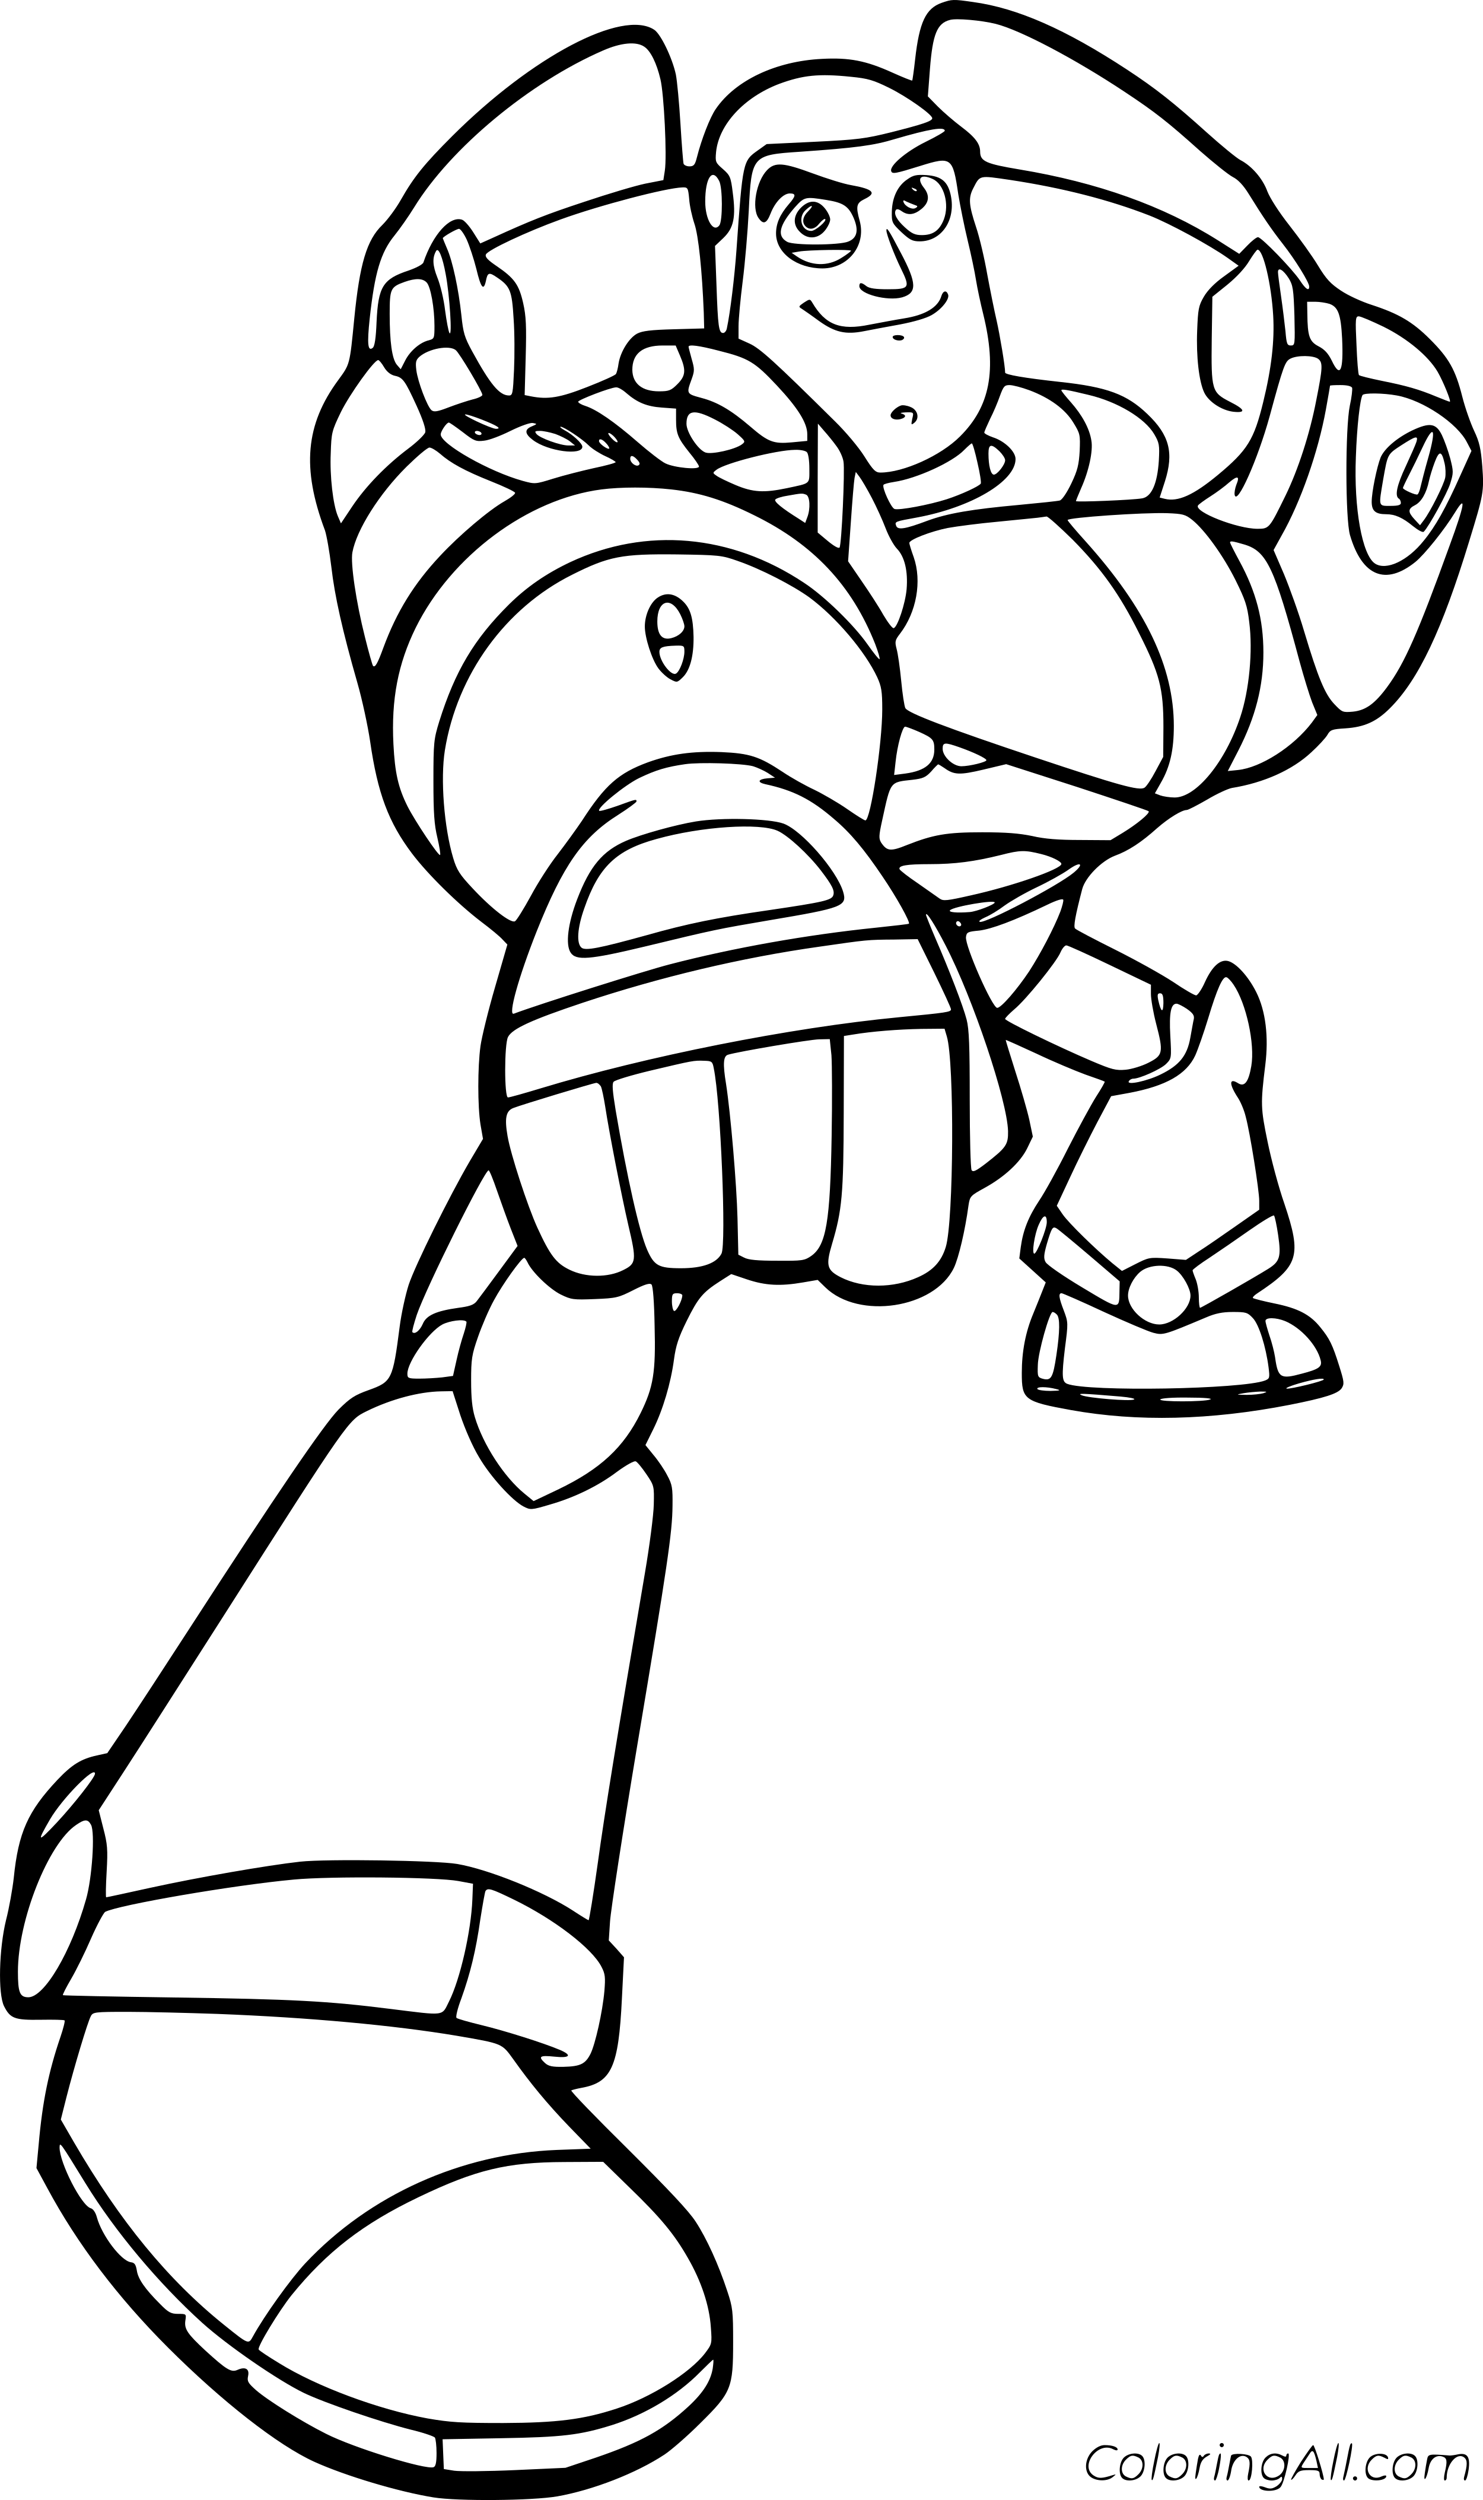
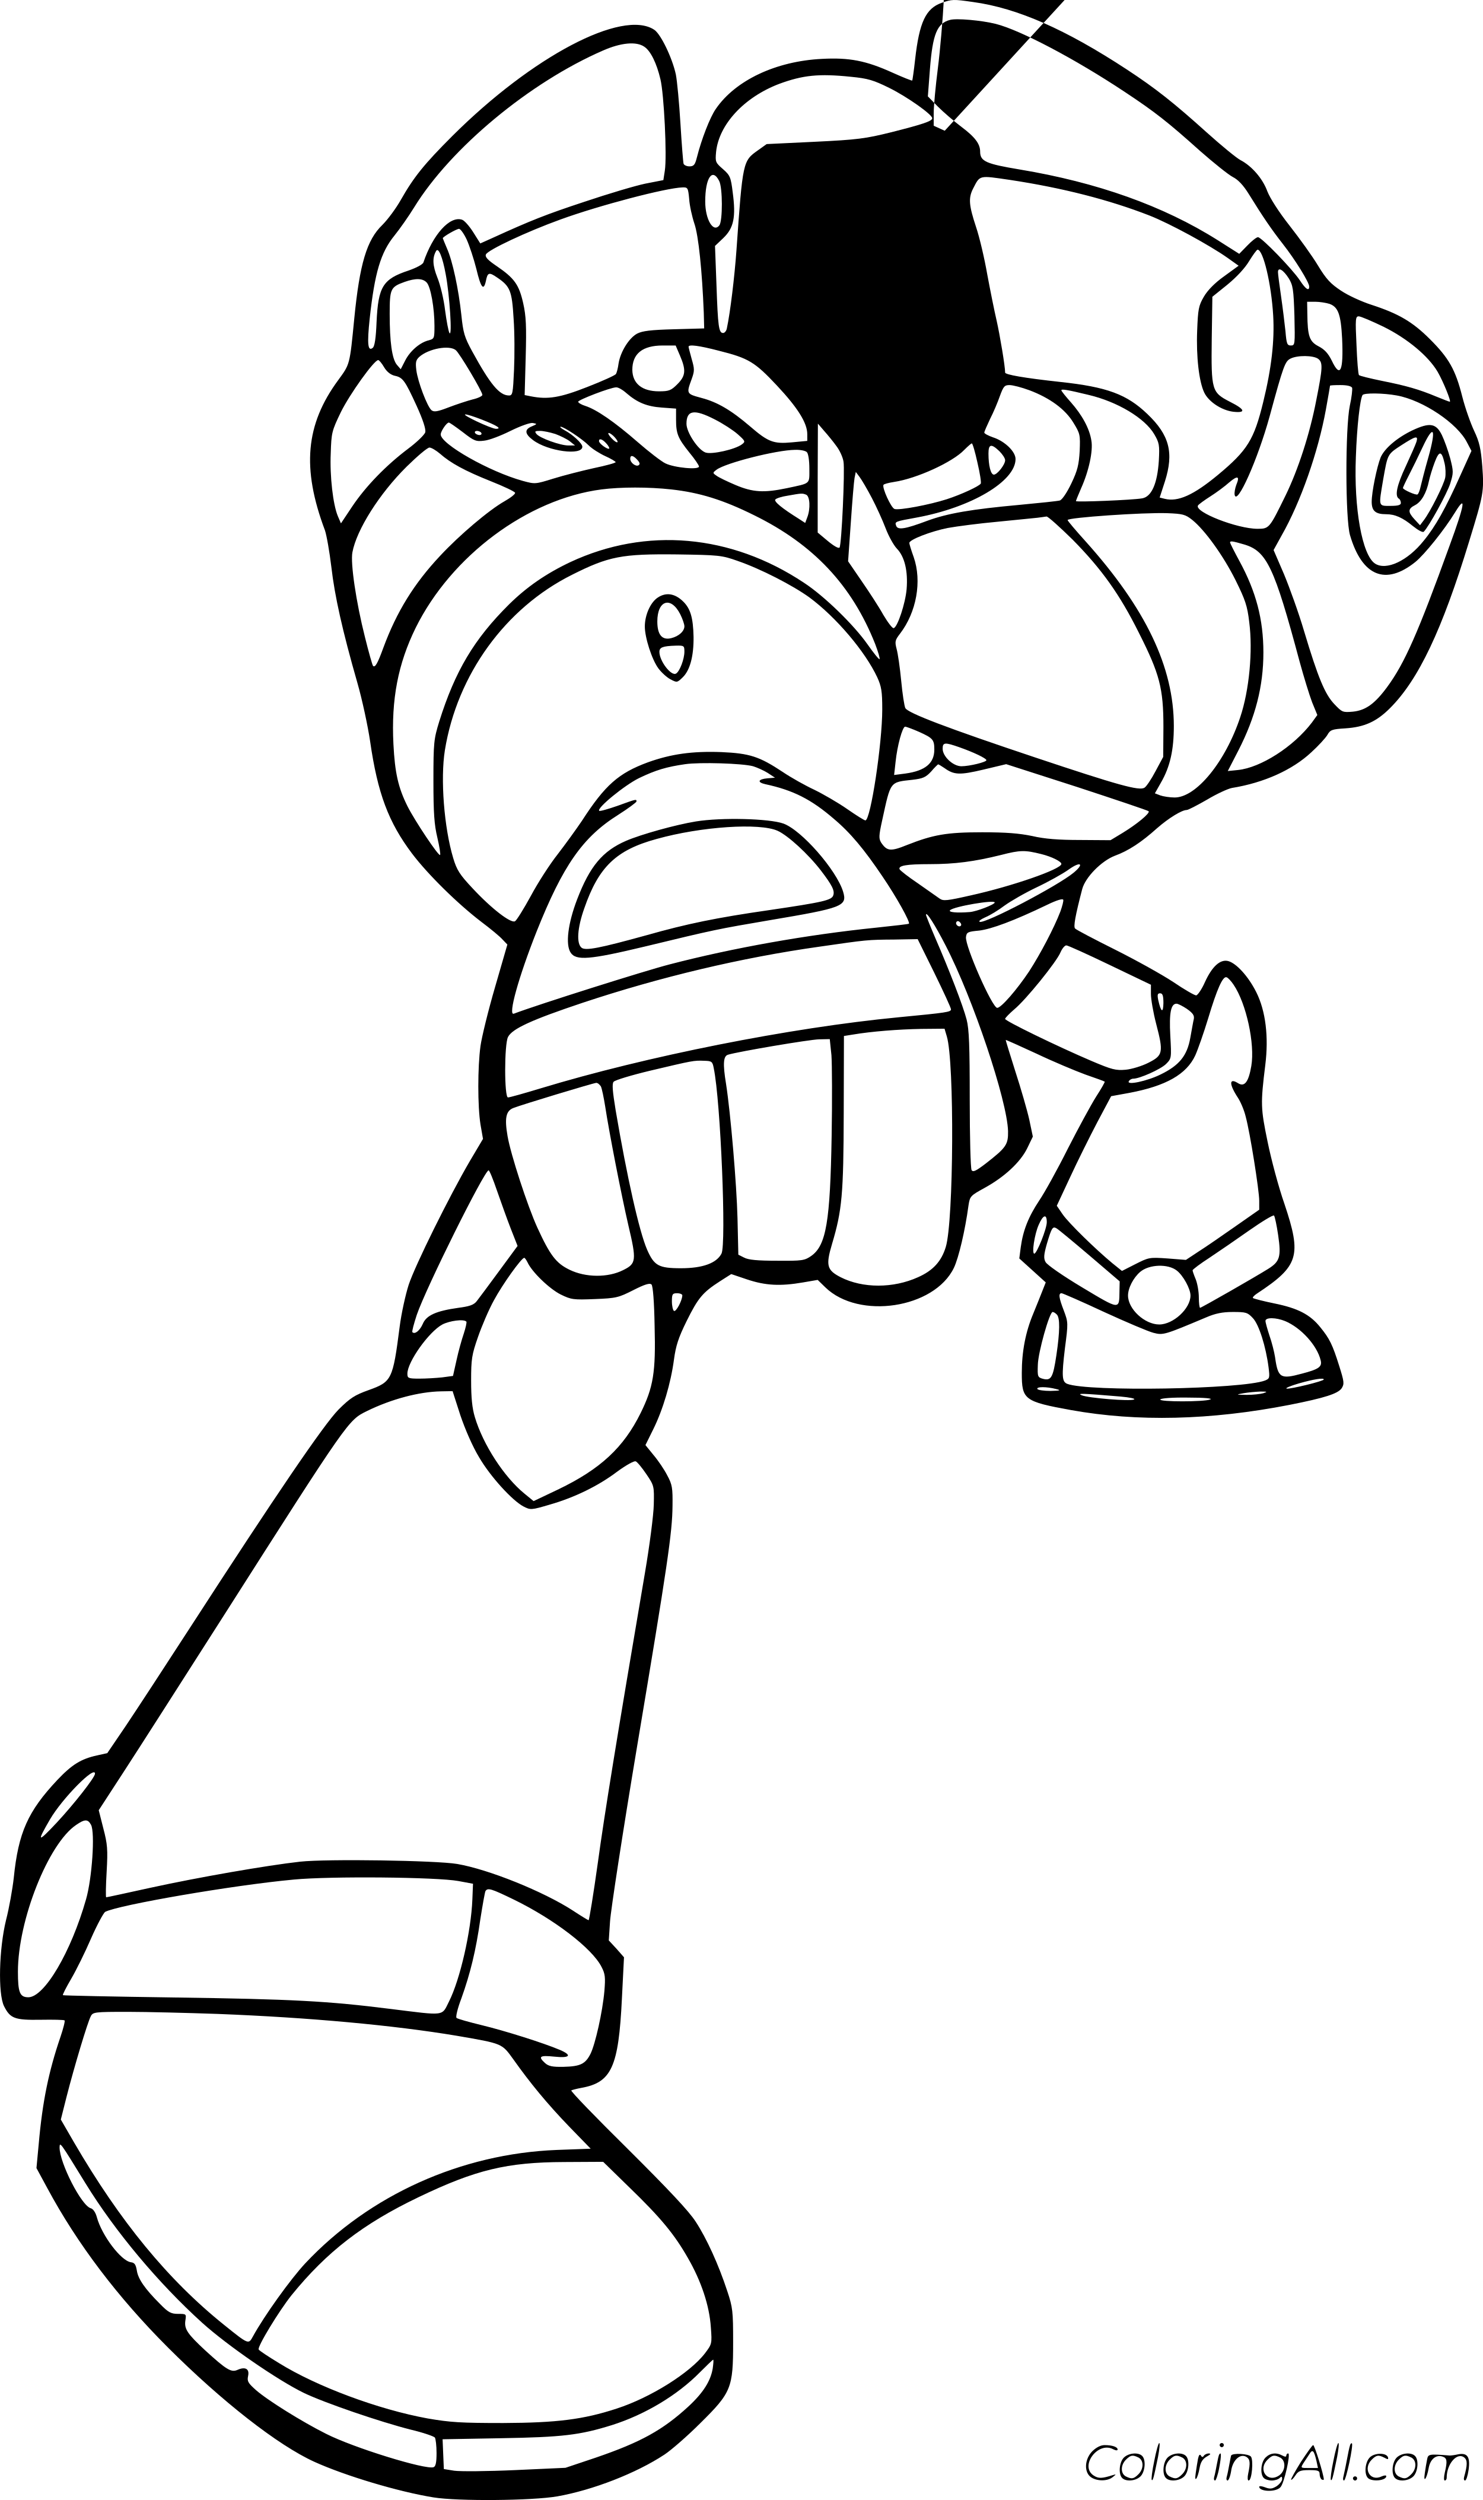
<svg xmlns="http://www.w3.org/2000/svg" version="1.0" viewBox="0 0 712.045 1200.265" preserveAspectRatio="xMidYMid meet">
  <g transform="translate(-0.396,1200.87) scale(0.1,-0.1)" fill="#000000" stroke="none">
-     <path d="M4525 11995 c-76 -27 -107 -93 -127 -270 -6 -55 -13 -102 -14 -103 -1 -2 -44 15 -95 38 -128 58 -208 73 -339 66 -221 -11 -415 -103 -509 -240 -28 -40 -69 -146 -91 -233 -9 -36 -15 -43 -36 -43 -13 0 -26 6 -28 13 -2 6 -9 93 -15 193 -6 99 -16 205 -22 235 -17 79 -72 194 -104 215 -153 100 -586 -128 -970 -511 -135 -135 -184 -196 -246 -305 -23 -41 -63 -95 -89 -121 -75 -72 -109 -186 -135 -449 -22 -226 -21 -219 -77 -296 -157 -213 -176 -423 -64 -721 8 -23 22 -102 31 -177 16 -139 53 -305 125 -556 23 -80 50 -206 61 -280 36 -250 88 -389 202 -540 75 -99 218 -240 332 -327 44 -33 90 -71 102 -85 l23 -24 -59 -204 c-33 -113 -64 -240 -70 -283 -14 -102 -14 -290 0 -377 l12 -69 -64 -108 c-98 -168 -262 -499 -293 -593 -15 -47 -35 -137 -43 -200 -33 -256 -38 -265 -149 -305 -67 -24 -89 -38 -145 -94 -70 -71 -300 -409 -709 -1041 -123 -190 -263 -404 -312 -477 l-89 -131 -50 -11 c-76 -17 -119 -43 -190 -118 -141 -150 -187 -252 -209 -470 -6 -53 -22 -144 -37 -202 -34 -139 -39 -353 -10 -413 30 -60 51 -68 176 -66 60 1 112 0 115 -3 3 -3 -6 -39 -20 -80 -56 -164 -86 -308 -104 -512 l-11 -117 52 -96 c144 -268 339 -525 579 -765 259 -259 529 -470 703 -549 150 -68 405 -144 572 -171 117 -19 475 -16 595 5 170 30 379 111 515 201 33 22 110 89 171 150 150 148 158 169 158 390 0 148 -2 166 -28 244 -42 128 -99 253 -152 334 -33 51 -129 153 -326 349 -154 152 -276 278 -271 281 4 2 26 8 48 12 145 26 179 99 195 429 l10 198 -36 41 -37 40 6 91 c3 50 61 429 130 841 146 871 169 1026 170 1155 1 84 -1 101 -25 145 -14 28 -44 72 -66 98 l-39 48 38 77 c46 93 84 221 99 334 9 66 21 104 61 185 55 111 77 137 159 190 l55 35 77 -26 c87 -29 158 -33 268 -14 l70 12 37 -36 c161 -156 523 -101 617 94 23 48 54 180 70 299 7 45 9 47 76 84 97 53 173 124 206 191 l27 56 -17 81 c-10 45 -40 149 -67 232 -26 82 -47 150 -46 151 1 1 68 -29 148 -66 80 -38 185 -82 234 -100 49 -17 91 -32 93 -34 2 -2 -17 -35 -41 -72 -24 -38 -85 -150 -136 -250 -50 -100 -112 -212 -138 -250 -51 -77 -77 -142 -88 -223 l-7 -54 63 -57 64 -58 -17 -43 c-9 -24 -29 -72 -43 -107 -37 -88 -55 -182 -55 -285 0 -128 11 -137 237 -178 318 -57 668 -49 1048 25 172 34 233 54 251 80 13 21 12 31 -12 107 -32 102 -46 131 -91 186 -49 61 -107 91 -220 114 -54 11 -100 23 -103 26 -3 3 6 13 20 22 200 132 215 180 131 430 -28 80 -64 215 -81 299 -33 160 -34 181 -11 367 17 136 2 260 -43 350 -38 76 -96 140 -136 150 -38 9 -77 -27 -111 -102 -15 -34 -35 -63 -42 -63 -8 0 -58 29 -111 65 -53 35 -179 105 -279 155 -100 50 -186 95 -191 101 -9 8 1 62 34 189 15 57 92 135 156 160 66 24 127 64 204 133 55 48 118 87 142 87 7 0 51 23 98 50 47 28 101 53 120 56 153 25 289 86 380 171 33 30 68 68 77 83 14 25 22 28 87 32 91 6 149 32 214 97 137 137 250 375 380 801 69 225 72 238 63 360 -7 87 -14 117 -39 170 -17 36 -43 109 -57 164 -33 131 -65 186 -155 276 -84 84 -151 123 -280 165 -47 15 -113 45 -147 68 -50 33 -71 55 -111 121 -27 45 -89 131 -136 191 -52 66 -94 132 -107 165 -22 61 -75 122 -129 150 -19 10 -91 69 -160 131 -161 145 -247 213 -384 303 -294 193 -527 296 -740 325 -96 14 -102 13 -151 -4z m260 -101 c119 -30 382 -169 620 -327 145 -96 206 -144 361 -283 66 -58 136 -114 157 -125 26 -13 51 -40 77 -82 68 -110 109 -170 163 -239 59 -75 127 -185 127 -205 0 -24 -17 -13 -45 30 -36 54 -184 207 -201 207 -7 0 -30 -18 -51 -40 l-39 -40 -104 66 c-260 164 -577 277 -950 339 -162 27 -190 39 -190 86 0 37 -25 70 -89 118 -36 27 -87 71 -114 98 l-48 49 10 132 c13 166 34 219 96 235 30 9 152 -2 220 -19z m-1687 -110 c30 -20 59 -79 77 -156 17 -70 32 -369 21 -439 l-7 -45 -87 -17 c-48 -10 -179 -49 -292 -87 -185 -61 -258 -90 -442 -174 l-58 -26 -34 54 c-19 30 -43 57 -54 60 -59 19 -140 -72 -185 -205 -3 -10 -34 -26 -71 -39 -124 -41 -146 -77 -154 -247 -3 -77 -9 -116 -18 -124 -24 -20 -28 18 -15 140 24 221 53 318 119 399 25 31 68 92 95 136 175 284 554 599 906 752 86 38 161 45 199 18z m992 -144 c82 -8 108 -16 185 -54 86 -43 205 -127 205 -145 0 -14 -46 -29 -196 -67 -125 -31 -162 -36 -369 -46 l-230 -11 -42 -30 c-72 -51 -73 -52 -103 -479 -9 -127 -30 -301 -46 -375 -2 -13 -11 -23 -18 -23 -21 0 -25 30 -32 231 l-7 187 40 38 c50 48 61 100 45 219 -9 74 -13 82 -47 112 -36 31 -37 35 -33 81 13 133 135 264 303 328 114 42 190 50 345 34z m450 -259 c0 -5 -42 -29 -93 -54 -93 -46 -173 -114 -164 -140 5 -15 20 -12 139 25 150 47 157 42 183 -136 9 -55 29 -155 45 -221 16 -66 34 -151 40 -190 6 -38 22 -113 35 -165 66 -269 33 -443 -112 -587 -92 -92 -271 -173 -382 -173 -23 0 -35 11 -77 78 -27 43 -89 117 -140 167 -293 290 -361 351 -411 374 l-53 24 0 60 c0 33 9 130 20 216 11 86 24 238 29 337 13 265 16 269 244 284 271 19 355 30 457 61 164 48 240 61 240 40z m-1083 -241 c17 -33 17 -191 1 -213 -29 -38 -68 28 -68 114 0 114 34 164 67 99z m1396 5 c251 -38 475 -95 670 -171 97 -38 290 -143 376 -204 l52 -37 -70 -51 c-45 -32 -79 -67 -97 -98 -25 -43 -28 -59 -32 -163 -5 -125 9 -245 34 -297 21 -44 83 -85 139 -92 63 -7 58 11 -16 48 -87 45 -90 54 -87 302 l3 202 72 58 c45 37 85 80 105 114 18 29 36 54 40 54 27 0 66 -163 75 -316 7 -121 -8 -253 -48 -416 -44 -180 -75 -231 -217 -349 -117 -97 -192 -131 -256 -115 l-24 6 25 77 c44 138 22 223 -84 324 -99 95 -194 130 -418 154 -174 19 -265 35 -265 45 0 30 -25 179 -41 250 -11 47 -31 147 -45 222 -13 75 -37 178 -54 228 -34 103 -37 138 -14 183 34 66 26 64 177 42z m-1540 -92 c2 -32 14 -85 25 -118 20 -58 37 -227 45 -426 l2 -77 -145 -4 c-112 -3 -152 -8 -177 -21 -39 -21 -80 -87 -89 -143 -3 -23 -9 -46 -13 -51 -3 -6 -65 -34 -137 -62 -132 -52 -190 -61 -271 -45 l-30 6 5 182 c4 149 2 197 -12 259 -20 89 -42 120 -127 178 -43 29 -57 44 -52 56 8 21 195 109 358 168 187 68 508 152 586 154 25 1 27 -2 32 -56z m-1068 -195 c13 -29 34 -92 46 -140 22 -92 35 -108 46 -58 8 41 15 43 53 17 64 -43 72 -64 80 -199 5 -68 5 -178 2 -245 -5 -113 -7 -123 -24 -123 -46 0 -90 53 -177 212 -37 68 -43 88 -52 175 -13 122 -42 259 -69 319 -11 26 -20 48 -20 49 0 7 66 45 78 45 7 0 24 -24 37 -52z m-101 -166 c19 -100 32 -305 18 -282 -5 8 -14 57 -21 109 -6 52 -23 123 -37 157 -23 58 -25 95 -6 128 11 19 31 -29 46 -112z m4048 -20 c20 -33 23 -53 27 -179 3 -138 3 -143 -17 -143 -18 0 -21 8 -26 68 -4 37 -13 112 -21 167 -8 55 -15 108 -15 117 0 27 26 11 52 -30z m-4139 -20 c19 -21 37 -122 37 -208 0 -59 -1 -62 -27 -69 -43 -10 -91 -52 -114 -98 l-21 -41 -19 22 c-23 29 -34 109 -34 244 0 120 4 129 71 153 53 19 88 18 107 -3z m4334 -102 c42 -15 55 -50 61 -167 7 -157 -9 -192 -50 -105 -17 34 -34 53 -63 68 -44 23 -53 48 -54 157 l-1 57 39 0 c21 0 52 -5 68 -10z m260 -110 c113 -56 215 -140 260 -217 27 -47 66 -143 58 -143 -3 0 -31 11 -63 24 -86 36 -147 53 -262 76 -58 12 -108 24 -111 28 -4 4 -9 69 -12 145 -6 125 -5 137 11 137 9 0 63 -23 119 -50z m-3378 -139 c30 -70 27 -97 -13 -137 -30 -30 -40 -34 -88 -34 -81 0 -127 37 -128 103 0 78 49 117 146 117 l62 0 21 -49z m186 24 c144 -36 173 -54 280 -168 100 -107 145 -179 145 -233 l0 -32 -74 -7 c-88 -8 -113 1 -201 77 -90 77 -156 116 -232 136 -74 20 -74 20 -48 91 14 39 14 48 0 96 -8 29 -15 56 -15 59 0 12 49 6 145 -19z m-1263 3 c18 -14 128 -199 128 -215 0 -6 -21 -16 -47 -22 -27 -7 -78 -24 -115 -38 -54 -21 -70 -23 -82 -14 -21 18 -66 137 -73 192 -5 40 -2 50 16 66 45 38 141 56 173 31z m4141 -42 c23 -18 22 -42 -9 -198 -31 -162 -87 -334 -148 -459 -77 -157 -78 -159 -134 -159 -98 0 -305 81 -286 112 3 5 30 25 60 44 30 19 70 49 89 66 41 35 53 32 35 -11 -6 -16 -10 -38 -8 -48 11 -54 111 170 168 377 66 243 74 264 100 277 33 17 110 16 133 -1z m-4485 -40 c13 -22 31 -36 50 -41 40 -8 50 -22 106 -144 31 -68 45 -112 42 -127 -3 -12 -40 -48 -83 -80 -106 -80 -203 -180 -268 -277 l-54 -81 -15 35 c-23 55 -39 191 -34 302 3 98 5 107 49 198 42 85 159 249 179 249 4 0 17 -15 28 -34z m3099 -111 c98 -37 172 -91 211 -156 32 -52 33 -58 30 -135 -4 -67 -10 -93 -40 -156 -21 -44 -44 -78 -55 -82 -10 -3 -97 -12 -193 -21 -232 -21 -348 -41 -445 -77 -104 -39 -140 -45 -148 -24 -8 21 -6 21 98 40 262 48 475 174 475 281 0 36 -52 86 -108 104 -23 8 -42 18 -42 23 0 5 13 34 28 66 16 31 37 81 47 110 17 46 22 52 46 52 16 0 58 -11 96 -25z m1549 12 c2 -7 -2 -46 -11 -86 -22 -106 -22 -545 1 -622 58 -197 171 -243 314 -128 44 36 139 154 191 239 54 88 46 38 -27 -161 -152 -420 -216 -565 -300 -679 -59 -80 -103 -112 -165 -118 -48 -4 -51 -3 -88 36 -45 47 -78 125 -146 352 -25 85 -69 207 -96 272 l-50 116 38 69 c92 161 176 402 213 605 11 61 20 113 20 115 0 2 23 3 50 3 32 0 52 -5 56 -13z m-3484 -26 c52 -45 98 -64 170 -69 l68 -5 0 -53 c0 -68 9 -89 64 -158 25 -30 46 -61 46 -67 0 -17 -118 -6 -161 15 -19 9 -79 55 -134 103 -109 95 -197 156 -251 173 -19 6 -34 15 -34 20 0 9 156 69 182 69 10 1 32 -12 50 -28z m2218 -8 c140 -33 271 -112 316 -189 24 -41 26 -52 22 -127 -7 -110 -35 -174 -81 -181 -47 -8 -317 -19 -317 -13 0 2 11 30 25 62 37 82 58 180 49 229 -9 58 -45 123 -98 183 -25 28 -46 54 -46 58 0 7 27 3 130 -22z m1481 -3 c126 -23 291 -134 337 -226 l21 -40 -53 -117 c-70 -157 -120 -246 -176 -314 -77 -97 -180 -145 -234 -110 -62 41 -102 265 -92 512 5 147 20 277 32 297 7 11 100 10 165 -2z m-3275 -115 c38 -19 87 -51 109 -70 37 -33 39 -36 22 -49 -32 -25 -145 -50 -175 -40 -36 12 -92 97 -92 138 0 66 37 72 136 21z m-1118 -1 c74 -29 97 -44 67 -44 -24 1 -166 68 -147 69 8 1 44 -11 80 -25z m-92 -60 c54 -42 63 -46 102 -41 24 2 81 24 127 47 49 24 94 40 107 38 22 -4 22 -5 -4 -16 -37 -15 -35 -36 5 -66 71 -54 237 -76 237 -32 0 16 -47 59 -85 79 -16 9 -25 16 -19 17 15 0 103 -58 135 -90 16 -16 51 -38 79 -51 27 -12 50 -26 50 -29 0 -4 -48 -17 -106 -29 -58 -13 -145 -35 -193 -50 -87 -27 -88 -27 -147 -11 -162 45 -394 177 -394 223 0 15 28 57 39 57 4 0 34 -21 67 -46z m1794 -67 c16 -21 31 -54 34 -75 7 -42 -9 -397 -19 -412 -4 -6 -27 7 -56 31 l-49 41 0 261 1 262 30 -35 c17 -19 44 -52 59 -73z m-1705 63 c3 -5 -1 -10 -9 -10 -8 0 -18 5 -21 10 -3 6 1 10 9 10 8 0 18 -4 21 -10z m356 -5 c24 -9 55 -24 69 -35 l25 -20 -32 0 c-39 0 -136 35 -153 55 -10 13 -8 15 17 15 16 0 49 -7 74 -15z m284 -15 c27 -30 12 -34 -15 -5 -13 14 -19 25 -13 25 5 0 18 -9 28 -20z m-40 -30 c10 -11 16 -22 14 -25 -7 -6 -49 24 -49 36 0 15 16 10 35 -11z m1782 -92 c12 -51 19 -96 16 -101 -8 -13 -95 -53 -163 -75 -84 -27 -228 -54 -251 -47 -17 6 -61 103 -53 116 2 4 25 10 51 14 108 16 281 95 337 154 17 17 33 31 36 31 4 0 16 -42 27 -92z m105 55 c15 -15 28 -34 28 -44 0 -21 -38 -69 -54 -69 -15 0 -26 43 -26 101 0 46 13 49 52 12z m-2686 -12 c51 -45 118 -82 243 -132 63 -25 116 -50 118 -56 2 -6 -21 -24 -51 -41 -74 -42 -215 -161 -309 -262 -124 -132 -208 -267 -272 -440 -28 -77 -40 -98 -50 -88 -3 3 -21 66 -39 139 -42 166 -70 354 -60 406 20 108 129 281 260 411 51 50 100 92 110 92 9 0 31 -13 50 -29z m1762 7 c7 -7 12 -40 12 -79 0 -77 8 -69 -108 -94 -110 -23 -163 -20 -246 15 -40 17 -82 37 -92 45 -19 13 -19 14 1 29 43 32 286 94 376 95 25 1 50 -4 57 -11z m-814 -37 c12 -13 14 -21 6 -26 -13 -8 -40 12 -40 31 0 20 14 17 34 -5z m1126 -183 c22 -42 52 -108 66 -145 14 -37 38 -81 54 -98 38 -39 54 -109 47 -195 -6 -68 -43 -181 -62 -187 -6 -2 -28 27 -50 64 -21 38 -68 110 -104 162 l-65 95 13 185 c7 102 15 199 18 215 l6 29 18 -24 c10 -13 37 -59 59 -101z m-963 41 c136 -15 249 -50 398 -124 285 -140 469 -336 581 -618 14 -37 24 -70 21 -73 -2 -3 -29 30 -59 73 -65 92 -206 230 -304 294 -350 233 -758 269 -1122 99 -116 -55 -209 -119 -295 -204 -167 -166 -258 -319 -334 -561 -26 -85 -28 -100 -28 -285 0 -155 4 -211 19 -273 10 -43 16 -80 13 -83 -7 -7 -120 162 -156 233 -45 90 -61 161 -68 299 -11 215 22 386 107 559 171 345 537 618 892 664 93 12 226 12 335 0z m647 -25 c19 -7 22 -68 6 -109 l-10 -27 -29 19 c-85 53 -123 85 -114 94 6 6 32 14 59 18 67 12 70 12 88 5z m1854 -121 c62 -50 150 -173 208 -289 47 -95 57 -124 66 -202 18 -138 0 -328 -43 -456 -71 -214 -211 -386 -315 -386 -23 0 -55 5 -69 10 l-26 10 30 53 c43 75 61 155 61 270 0 283 -135 565 -424 887 -47 52 -86 98 -86 102 0 12 365 37 478 33 75 -3 87 -6 120 -32z m-574 -95 c139 -141 226 -262 319 -449 99 -196 117 -265 117 -450 l-1 -144 -37 -69 c-20 -38 -44 -74 -53 -79 -25 -16 -126 12 -524 145 -422 141 -611 213 -624 237 -5 9 -14 68 -20 131 -6 63 -16 132 -22 153 -9 35 -8 42 16 73 80 104 106 253 66 368 -12 33 -21 63 -21 68 0 16 104 56 185 72 44 8 152 22 240 30 88 9 174 17 190 19 17 2 36 5 44 6 7 0 63 -50 125 -111z m823 -23 c109 -32 145 -107 267 -563 20 -73 47 -161 60 -195 l25 -61 -26 -36 c-88 -116 -246 -217 -355 -228 l-49 -5 51 99 c82 160 120 308 120 470 0 159 -35 292 -115 439 -25 46 -45 86 -45 89 0 9 12 7 67 -9z m-2432 -79 c111 -38 266 -118 346 -176 128 -95 267 -259 325 -383 20 -44 24 -67 24 -154 0 -164 -56 -533 -81 -533 -5 0 -45 25 -88 55 -43 30 -114 71 -157 92 -43 20 -111 58 -151 85 -113 75 -159 90 -296 96 -140 5 -240 -9 -352 -49 -141 -52 -206 -109 -317 -281 -27 -40 -79 -112 -116 -160 -38 -48 -96 -138 -129 -200 -34 -62 -68 -117 -76 -122 -19 -12 -112 59 -205 159 -61 65 -75 87 -92 144 -44 147 -62 380 -40 518 59 363 290 682 610 842 177 89 239 101 505 98 200 -3 214 -4 290 -31z m872 -821 c66 -30 73 -37 73 -85 0 -66 -44 -102 -139 -115 l-54 -7 7 63 c8 78 33 169 46 169 5 0 35 -11 67 -25z m194 -74 c68 -24 129 -53 129 -62 0 -9 -81 -29 -120 -29 -40 0 -90 47 -90 84 0 31 10 32 81 7z m-991 -91 c19 -6 51 -20 70 -32 l35 -23 -37 -3 c-44 -4 -50 -19 -10 -28 135 -29 221 -73 329 -166 81 -68 147 -148 234 -277 68 -100 134 -219 127 -227 -2 -2 -73 -10 -158 -19 -332 -34 -686 -97 -990 -176 -117 -30 -633 -193 -749 -237 -29 -11 22 174 110 396 126 315 220 451 390 558 49 31 89 61 89 65 0 12 0 12 -91 -21 -46 -16 -85 -27 -88 -24 -13 13 122 123 191 157 81 39 132 54 222 67 70 10 275 4 326 -10z m919 -9 c46 -33 73 -34 187 -7 l109 26 339 -109 c186 -61 341 -113 345 -117 8 -9 -56 -62 -125 -104 l-58 -35 -146 1 c-103 0 -170 5 -230 19 -63 13 -125 18 -240 18 -170 0 -234 -11 -361 -61 -79 -32 -96 -30 -124 11 -12 20 -12 32 5 109 41 188 36 181 145 193 51 6 64 12 90 40 16 19 32 34 33 34 2 1 16 -8 31 -18z m466 -413 c48 -12 95 -35 95 -47 0 -25 -236 -107 -435 -151 -115 -26 -132 -28 -150 -15 -11 8 -58 41 -104 73 -46 31 -86 62 -88 68 -6 17 33 24 144 24 121 0 214 12 343 44 93 24 115 24 195 4z m154 -89 c-76 -63 -425 -246 -451 -236 -7 3 5 12 27 22 22 9 63 34 92 56 29 21 98 61 155 88 57 27 125 65 153 85 57 41 77 29 24 -15z m-64 -187 c-30 -78 -95 -202 -150 -287 -58 -87 -134 -175 -153 -175 -24 0 -155 297 -150 340 3 23 8 26 63 31 59 7 167 47 325 123 45 22 76 32 79 25 2 -6 -5 -32 -14 -57z m-315 44 c0 -10 -89 -44 -120 -46 -62 -5 -105 -1 -94 9 18 18 214 51 214 37z m-236 -206 c132 -255 296 -745 300 -892 1 -65 -9 -79 -108 -156 -46 -35 -60 -42 -67 -31 -5 8 -9 160 -9 339 0 259 -3 338 -15 384 -17 66 -84 239 -151 393 -24 56 -44 106 -44 110 1 18 43 -48 94 -147z m73 94 c-9 -9 -28 6 -21 18 4 6 10 6 17 -1 6 -6 8 -13 4 -17z m-127 -226 c44 -90 80 -168 80 -175 0 -13 -20 -16 -250 -38 -523 -50 -1215 -188 -1719 -341 -79 -24 -150 -44 -158 -44 -18 0 -18 254 0 290 20 40 115 83 357 164 373 124 763 217 1140 270 229 33 227 33 358 34 l112 2 80 -162z m844 37 l196 -94 0 -44 c0 -25 11 -89 25 -143 36 -138 33 -152 -36 -187 -31 -16 -80 -31 -110 -34 -48 -4 -65 0 -164 42 -164 70 -415 192 -415 202 0 5 20 25 44 46 55 45 204 229 222 274 8 18 20 33 28 33 7 0 102 -43 210 -95z m593 -94 c61 -90 103 -284 85 -390 -13 -76 -32 -102 -63 -83 -44 28 -45 -3 -1 -70 13 -20 30 -60 37 -90 21 -77 65 -355 65 -404 l0 -43 -113 -79 c-63 -44 -142 -99 -177 -121 l-62 -41 -89 7 c-86 6 -90 5 -153 -27 l-65 -33 -46 37 c-82 68 -211 194 -239 235 l-28 41 64 137 c35 76 94 194 130 263 l67 126 88 16 c175 33 274 89 316 180 13 29 41 109 62 178 42 140 70 203 88 197 7 -2 22 -18 34 -36z m-337 -88 c-1 -51 -12 -44 -25 15 -5 25 -3 32 9 32 12 0 16 -11 16 -47z m113 -28 c28 -20 36 -31 33 -48 -3 -12 -10 -53 -17 -91 -15 -85 -52 -132 -143 -176 -65 -32 -165 -53 -152 -32 4 7 13 12 21 12 31 0 131 45 157 70 27 27 27 28 21 137 -6 110 3 153 30 153 7 0 29 -11 50 -25z m-1153 -132 c37 -122 33 -888 -5 -1011 -21 -69 -61 -113 -133 -145 -119 -54 -266 -54 -372 0 -66 34 -72 56 -41 160 48 161 55 237 56 628 l1 370 44 7 c89 15 217 25 327 27 l112 1 11 -37z m-554 -90 c3 -42 4 -217 1 -388 -7 -411 -26 -525 -98 -576 -32 -22 -42 -24 -164 -23 -93 0 -138 4 -158 15 l-28 14 -4 175 c-4 162 -33 503 -55 645 -16 97 -13 133 9 140 49 15 391 73 438 74 l51 1 8 -77z m-565 -63 c33 -158 61 -845 37 -890 -24 -46 -91 -70 -194 -70 -108 0 -129 12 -163 89 -38 88 -96 346 -151 669 -15 92 -18 127 -10 137 6 8 86 32 178 54 203 48 207 49 257 47 36 -1 40 -3 46 -36z m-542 -87 c5 -10 14 -54 21 -98 18 -119 77 -422 111 -569 40 -169 38 -184 -25 -215 -73 -37 -181 -36 -258 2 -64 31 -93 69 -154 202 -47 103 -128 351 -143 439 -15 86 -8 121 27 135 37 15 384 120 399 121 7 0 16 -8 22 -17z m-499 -500 c19 -54 48 -136 66 -182 l33 -84 -89 -121 c-49 -67 -97 -131 -107 -144 -14 -18 -34 -25 -88 -32 -107 -15 -154 -36 -171 -77 -14 -32 -38 -52 -50 -40 -3 3 7 40 21 83 44 129 325 694 345 694 4 0 22 -44 40 -97z m3751 -215 c15 -103 8 -126 -48 -161 -62 -39 -321 -187 -327 -187 -3 0 -6 23 -6 50 0 28 -7 67 -15 87 -8 19 -15 39 -15 43 0 4 37 32 82 61 45 30 131 89 192 132 60 42 113 74 117 70 4 -5 13 -47 20 -95z m-1111 63 c0 -32 -48 -151 -60 -151 -13 0 1 93 21 138 21 49 39 55 39 13z m205 -160 l145 -124 -1 -46 c-1 -92 3 -92 -179 17 -92 55 -170 109 -176 122 -10 18 -8 36 6 86 23 78 28 86 46 76 8 -4 79 -63 159 -131z m-2698 -33 c21 -46 105 -127 159 -154 51 -25 61 -26 164 -22 103 4 114 7 185 43 55 28 79 35 87 27 7 -7 13 -82 15 -199 6 -223 -6 -294 -67 -418 -82 -166 -193 -269 -394 -366 l-120 -57 -44 36 c-98 80 -199 236 -238 367 -13 43 -18 93 -18 175 0 104 3 124 33 210 18 52 52 132 77 177 41 76 131 202 145 203 3 0 10 -10 16 -22z m3117 -39 c31 -24 66 -88 66 -120 0 -63 -83 -139 -150 -139 -70 0 -150 74 -150 139 0 36 26 86 59 114 43 36 133 39 175 6z m-2374 -119 c0 -24 -30 -81 -40 -75 -5 3 -10 24 -10 46 0 35 3 39 25 39 14 0 25 -5 25 -10z m2025 -80 c107 -49 213 -94 237 -100 47 -12 51 -11 253 74 44 19 78 26 128 26 64 0 71 -2 97 -30 29 -31 62 -136 75 -237 6 -49 5 -53 -17 -62 -111 -42 -849 -55 -950 -16 -25 10 -27 36 -11 170 16 122 16 125 -5 181 -24 62 -27 84 -11 84 5 0 97 -40 204 -90z m-227 -12 c16 -16 15 -82 -2 -196 -16 -107 -25 -123 -64 -113 -26 7 -27 11 -25 67 1 59 56 254 71 254 5 0 13 -5 20 -12z m1097 -32 c76 -32 153 -117 170 -188 8 -31 -9 -43 -90 -64 -103 -28 -115 -21 -129 79 -4 26 -16 73 -27 104 -10 31 -19 62 -19 70 0 18 51 17 95 -1z m-3932 -2 c3 -3 -3 -29 -12 -57 -10 -29 -26 -86 -35 -128 l-17 -76 -52 -7 c-29 -3 -78 -6 -109 -6 -54 0 -58 2 -58 24 0 56 103 201 168 236 35 18 102 27 115 14z m4117 -278 c0 -8 -161 -47 -178 -44 -9 2 17 13 58 25 70 20 120 28 120 19z m-1285 -46 c25 -6 20 -8 -27 -9 -31 0 -60 4 -63 9 -7 12 45 12 90 0z m-2861 -125 c23 -68 59 -151 90 -202 54 -93 160 -209 214 -237 33 -17 37 -17 125 9 119 34 234 90 325 159 41 30 80 52 88 49 7 -2 30 -30 51 -61 38 -56 38 -58 36 -147 -1 -49 -20 -196 -42 -325 -137 -806 -194 -1156 -227 -1397 -21 -150 -41 -273 -44 -273 -3 0 -37 21 -75 46 -140 91 -404 198 -556 224 -101 17 -625 25 -754 11 -161 -18 -489 -75 -722 -126 -113 -25 -206 -45 -209 -45 -3 0 -2 55 2 123 6 107 4 132 -16 208 l-22 87 119 183 c66 101 283 441 483 754 599 940 596 935 685 979 118 58 251 93 356 95 l56 1 37 -115z m3856 105 c-14 -4 -50 -8 -80 -8 -53 1 -54 1 -15 8 22 4 58 7 80 8 34 0 36 -1 15 -8z m-686 -16 c45 -4 73 -10 65 -14 -17 -10 -221 7 -251 20 -24 10 -4 10 186 -6z m431 -14 c-29 -12 -248 -12 -240 0 4 6 58 10 133 9 80 0 120 -4 107 -9z m-5355 -1797 c-1 -19 -103 -148 -183 -234 -93 -99 -98 -97 -33 15 59 101 218 262 216 219z m-19 -245 c20 -37 5 -258 -24 -358 -72 -253 -200 -470 -277 -470 -41 0 -50 23 -50 123 0 247 146 614 279 704 42 29 57 29 72 1z m1764 -270 l70 -13 -3 -75 c-6 -153 -59 -385 -112 -490 -36 -72 -15 -69 -281 -36 -302 38 -469 47 -1039 55 -291 4 -531 9 -534 11 -2 3 16 38 40 79 24 41 67 128 95 193 29 66 60 123 68 128 63 33 612 128 905 155 177 17 688 12 791 -7z m266 -89 c193 -94 376 -234 421 -323 18 -34 19 -51 14 -115 -9 -102 -44 -257 -67 -303 -25 -49 -49 -60 -130 -62 -53 -1 -71 3 -88 18 -35 32 -25 38 44 31 75 -8 88 6 28 32 -80 34 -268 93 -376 119 -61 15 -116 30 -121 35 -5 4 5 46 23 93 43 120 70 230 91 379 11 70 22 132 25 137 11 17 29 11 136 -41z m-1421 -549 c437 -17 843 -54 1148 -105 220 -38 215 -36 270 -112 83 -117 164 -215 269 -324 l103 -106 -163 -6 c-459 -18 -899 -216 -1207 -544 -71 -76 -198 -253 -252 -352 -21 -38 -20 -39 -138 56 -270 217 -499 496 -721 877 l-63 109 28 111 c36 141 101 358 116 385 10 20 19 21 178 21 92 0 286 -5 432 -10z m-635 -814 c142 -231 350 -479 560 -669 122 -110 365 -277 489 -337 98 -47 366 -139 513 -176 59 -14 111 -32 115 -38 4 -6 8 -39 8 -74 0 -45 -4 -64 -14 -68 -37 -14 -384 93 -516 160 -116 58 -281 161 -337 210 -38 34 -43 42 -38 67 8 35 -13 47 -51 30 -30 -13 -52 0 -154 93 -86 80 -102 103 -96 144 5 32 4 32 -35 32 -34 0 -47 7 -87 48 -71 71 -105 119 -111 160 -5 29 -11 38 -29 40 -47 7 -139 128 -163 216 -6 23 -18 40 -29 43 -45 12 -150 218 -150 292 1 29 2 27 125 -173z m2610 -18 c152 -147 217 -226 282 -340 64 -111 103 -228 110 -332 6 -80 5 -81 -28 -125 -72 -94 -261 -213 -425 -266 -159 -52 -286 -68 -544 -69 -203 0 -253 3 -363 22 -236 43 -532 153 -714 266 -51 31 -95 60 -97 65 -8 12 98 186 158 261 169 208 342 342 609 470 275 132 424 168 700 169 l187 1 125 -122z m401 -870 c-10 -60 -45 -116 -116 -182 -124 -114 -229 -172 -445 -246 l-146 -49 -242 -11 c-133 -6 -264 -7 -292 -3 l-50 8 -3 71 -3 72 278 5 c298 5 381 15 535 63 158 50 314 143 423 254 33 33 61 60 63 60 3 0 1 -19 -2 -42z M3687 11192 c-52 -54 -75 -182 -41 -230 23 -33 39 -27 58 22 21 54 61 96 92 96 31 0 30 -12 -5 -52 -42 -49 -61 -92 -61 -140 0 -94 100 -168 224 -168 123 1 209 111 178 227 -20 72 -16 87 23 106 60 29 42 48 -65 67 -36 6 -118 32 -183 56 -141 52 -182 56 -220 16z m283 -143 c82 -13 107 -29 132 -85 26 -60 18 -98 -25 -115 -43 -18 -264 -19 -294 -1 -50 28 -38 79 37 165 46 51 50 52 150 36z m120 -244 c0 -3 -21 -19 -47 -35 -65 -41 -144 -39 -212 7 l-26 18 35 6 c43 8 250 11 250 4z M3849 11011 c-37 -38 -39 -82 -4 -116 36 -37 86 -34 119 6 14 17 26 41 26 54 0 13 -12 37 -26 54 -34 41 -75 42 -115 2z m36 -16 c-27 -26 -32 -54 -13 -73 19 -19 45 -14 67 15 12 14 24 23 27 20 9 -9 -47 -57 -67 -57 -47 0 -65 65 -27 100 31 29 42 25 13 -5z M4361 11148 c-47 -31 -73 -87 -75 -154 -1 -53 1 -57 46 -100 40 -37 53 -44 88 -44 105 0 174 102 149 221 -14 66 -45 92 -117 97 -47 3 -63 0 -91 -20z m122 1 c54 -25 80 -121 53 -193 -21 -54 -52 -76 -106 -76 -32 0 -48 7 -80 36 -40 36 -56 66 -45 84 4 7 14 5 28 -5 31 -22 61 -18 96 11 36 30 40 64 11 101 -37 47 -15 69 43 42z m-78 -57 c-3 -3 -11 0 -18 7 -9 10 -8 11 6 5 10 -3 15 -9 12 -12z m-10 -67 c16 -5 17 -8 5 -15 -16 -10 -51 8 -58 29 -3 9 1 10 14 2 11 -5 28 -12 39 -16z M4260 10902 c0 -19 39 -120 70 -183 45 -92 41 -99 -63 -99 -58 0 -89 4 -103 15 -24 19 -34 19 -34 0 0 -38 134 -73 205 -54 73 21 72 67 -6 214 -57 109 -69 127 -69 107z M4524 10588 c-16 -55 -78 -92 -180 -108 -38 -6 -112 -20 -165 -30 -140 -29 -212 -1 -275 106 -11 18 -12 18 -40 0 -26 -18 -27 -20 -10 -30 9 -6 47 -32 82 -58 77 -55 128 -67 218 -49 34 7 111 21 171 32 68 13 126 30 152 45 48 27 88 78 79 99 -8 22 -24 18 -32 -7z M4290 10391 c0 -13 27 -21 45 -15 8 4 12 10 9 15 -7 12 -54 12 -54 0z M4330 10062 c-22 -7 -50 -33 -50 -47 0 -17 23 -25 49 -18 26 7 27 20 4 26 -10 3 -1 5 20 6 38 1 39 1 31 -31 -6 -30 -5 -31 10 -19 27 22 16 63 -19 76 -16 7 -37 10 -45 7z M6784 9942 c-74 -36 -132 -86 -151 -129 -18 -45 -43 -166 -43 -213 0 -44 18 -60 69 -60 43 0 79 -16 129 -57 25 -20 47 -32 52 -27 25 25 112 184 127 231 16 52 16 58 0 121 -10 37 -28 87 -40 112 -28 57 -58 62 -143 22z m78 -129 c-17 -59 -33 -123 -37 -140 -4 -18 -10 -35 -15 -38 -8 -5 -70 23 -70 31 0 3 13 31 29 62 16 31 46 92 66 135 53 113 66 89 27 -50z m-57 75 c-4 -13 -27 -65 -51 -117 -43 -91 -54 -143 -34 -156 6 -3 10 -13 10 -21 0 -10 -13 -14 -50 -14 -59 0 -57 -5 -35 126 22 124 20 121 87 165 70 45 82 48 73 17z m135 -104 c5 -21 6 -52 3 -68 -6 -33 -72 -165 -103 -205 l-18 -24 -26 28 c-33 36 -33 51 3 69 30 16 54 58 66 116 4 19 16 59 27 88 22 59 34 58 48 -4z M3164 9141 c-36 -22 -64 -84 -64 -140 0 -54 34 -159 65 -201 14 -19 40 -43 57 -52 32 -17 33 -17 59 8 36 34 54 103 53 195 -2 93 -15 137 -52 172 -38 36 -79 43 -118 18z m106 -81 c11 -22 20 -48 20 -58 0 -24 -27 -48 -63 -57 -44 -11 -67 16 -67 80 0 102 65 123 110 35z m20 -180 c0 -35 -22 -94 -40 -105 -23 -14 -80 60 -80 104 0 22 16 28 78 30 40 1 42 0 42 -29z M3345 8065 c-98 -16 -263 -62 -335 -93 -113 -49 -174 -122 -235 -281 -44 -115 -57 -217 -31 -256 26 -39 91 -34 354 29 343 83 350 84 602 127 350 59 373 67 352 137 -32 104 -200 296 -287 327 -68 24 -296 30 -420 10z m393 -45 c50 -23 146 -111 207 -190 55 -72 67 -97 60 -119 -7 -24 -45 -33 -310 -72 -250 -36 -392 -65 -586 -120 -225 -62 -294 -76 -313 -60 -25 21 -20 95 13 188 69 200 153 281 348 334 215 60 495 78 581 39z M5546 194 c-10 -47 -15 -88 -12 -91 5 -6 9 7 30 110 7 37 10 67 6 67 -4 0 -15 -39 -24 -86z M5860 270 c0 -5 5 -10 10 -10 6 0 10 5 10 10 0 6 -4 10 -10 10 -5 0 -10 -4 -10 -10z M6406 194 c-10 -47 -15 -88 -12 -91 5 -6 9 7 30 110 7 37 10 67 6 67 -4 0 -15 -39 -24 -86z M6486 269 c-3 -8 -10 -41 -16 -74 -6 -33 -14 -68 -16 -77 -3 -10 -1 -18 3 -18 10 0 46 171 38 178 -2 3 -7 -1 -9 -9z M5249 241 c-38 -38 -41 -101 -7 -125 29 -20 79 -20 104 0 18 14 18 15 1 10 -53 -17 -69 -17 -92 -2 -69 45 21 166 94 126 12 -6 21 -7 21 -1 0 12 -25 21 -62 21 -19 0 -39 -10 -59 -29z M6250 189 c-28 -45 -49 -83 -47 -85 2 -3 12 7 21 21 14 21 24 25 66 25 43 0 50 -3 50 -19 0 -11 5 -23 10 -26 6 -3 10 -3 10 1 0 20 -44 164 -51 164 -4 0 -30 -37 -59 -81z m75 4 l7 -33 -42 0 c-42 0 -42 0 -28 23 8 12 21 32 29 44 15 25 22 18 34 -34z M5400 210 c-22 -22 -27 -79 -8 -98 19 -19 66 -14 88 8 22 22 27 79 8 98 -19 19 -66 14 -88 -8z m71 0 c25 -14 25 -54 -1 -80 -23 -23 -33 -24 -61 -10 -25 14 -25 54 1 80 23 23 33 24 61 10z M5610 210 c-22 -22 -27 -79 -8 -98 19 -19 66 -14 88 8 22 22 27 79 8 98 -19 19 -66 14 -88 -8z m71 0 c25 -14 25 -54 -1 -80 -23 -23 -33 -24 -61 -10 -25 14 -25 54 1 80 23 23 33 24 61 10z M5756 204 c-3 -16 -8 -47 -11 -69 -8 -51 10 -26 19 27 5 27 15 42 34 53 18 10 22 14 10 15 -9 0 -20 -5 -24 -11 -5 -8 -9 -8 -14 1 -5 8 -10 3 -14 -16z M5857 223 c-2 -4 -7 -26 -11 -48 -4 -22 -9 -48 -12 -57 -3 -10 -1 -18 4 -18 4 0 14 28 20 62 11 58 10 81 -1 61z M5915 220 c-1 -3 -5 -23 -9 -45 -4 -22 -9 -48 -12 -57 -3 -10 -1 -18 4 -18 5 0 13 20 17 45 7 53 44 87 74 68 17 -11 19 -28 8 -80 -4 -18 -3 -33 2 -33 16 0 24 99 11 115 -12 14 -87 18 -95 5z M6080 210 c-22 -22 -27 -79 -8 -98 7 -7 24 -12 38 -12 14 0 31 5 38 12 9 9 12 8 12 -5 0 -9 -12 -24 -26 -34 -21 -13 -32 -15 -55 -6 -16 6 -29 8 -29 3 0 -24 81 -27 102 -2 18 19 50 162 37 162 -5 0 -9 -5 -9 -10 0 -7 -6 -7 -19 0 -30 16 -59 12 -81 -10z m71 0 c29 -16 25 -65 -6 -86 -56 -37 -103 28 -55 76 23 23 33 24 61 10z M6581 211 c-23 -23 -28 -80 -9 -99 19 -19 88 -13 88 9 0 5 -11 4 -24 -2 -54 -25 -89 38 -46 81 23 23 33 24 62 9 16 -9 19 -8 16 3 -8 22 -64 22 -87 -1z M6710 210 c-22 -22 -27 -79 -8 -98 19 -19 66 -14 88 8 22 22 27 79 8 98 -19 19 -66 14 -88 -8z m71 0 c25 -14 25 -54 -1 -80 -23 -23 -33 -24 -61 -10 -25 14 -25 54 1 80 23 23 33 24 61 10z M6856 201 c-3 -14 -8 -44 -11 -66 -8 -51 10 -26 19 27 8 41 35 63 66 53 22 -7 24 -21 11 -77 -5 -22 -5 -38 0 -38 5 0 9 6 9 13 0 68 51 125 85 97 15 -13 15 -35 -1 -92 -3 -10 -1 -18 4 -18 6 0 13 23 17 50 9 63 -5 84 -49 76 -17 -4 -35 -6 -41 -6 -101 8 -104 7 -109 -19z M6500 110 c0 -5 5 -10 10 -10 6 0 10 5 10 10 0 6 -4 10 -10 10 -5 0 -10 -4 -10 -10z" />
+     <path d="M4525 11995 c-76 -27 -107 -93 -127 -270 -6 -55 -13 -102 -14 -103 -1 -2 -44 15 -95 38 -128 58 -208 73 -339 66 -221 -11 -415 -103 -509 -240 -28 -40 -69 -146 -91 -233 -9 -36 -15 -43 -36 -43 -13 0 -26 6 -28 13 -2 6 -9 93 -15 193 -6 99 -16 205 -22 235 -17 79 -72 194 -104 215 -153 100 -586 -128 -970 -511 -135 -135 -184 -196 -246 -305 -23 -41 -63 -95 -89 -121 -75 -72 -109 -186 -135 -449 -22 -226 -21 -219 -77 -296 -157 -213 -176 -423 -64 -721 8 -23 22 -102 31 -177 16 -139 53 -305 125 -556 23 -80 50 -206 61 -280 36 -250 88 -389 202 -540 75 -99 218 -240 332 -327 44 -33 90 -71 102 -85 l23 -24 -59 -204 c-33 -113 -64 -240 -70 -283 -14 -102 -14 -290 0 -377 l12 -69 -64 -108 c-98 -168 -262 -499 -293 -593 -15 -47 -35 -137 -43 -200 -33 -256 -38 -265 -149 -305 -67 -24 -89 -38 -145 -94 -70 -71 -300 -409 -709 -1041 -123 -190 -263 -404 -312 -477 l-89 -131 -50 -11 c-76 -17 -119 -43 -190 -118 -141 -150 -187 -252 -209 -470 -6 -53 -22 -144 -37 -202 -34 -139 -39 -353 -10 -413 30 -60 51 -68 176 -66 60 1 112 0 115 -3 3 -3 -6 -39 -20 -80 -56 -164 -86 -308 -104 -512 l-11 -117 52 -96 c144 -268 339 -525 579 -765 259 -259 529 -470 703 -549 150 -68 405 -144 572 -171 117 -19 475 -16 595 5 170 30 379 111 515 201 33 22 110 89 171 150 150 148 158 169 158 390 0 148 -2 166 -28 244 -42 128 -99 253 -152 334 -33 51 -129 153 -326 349 -154 152 -276 278 -271 281 4 2 26 8 48 12 145 26 179 99 195 429 l10 198 -36 41 -37 40 6 91 c3 50 61 429 130 841 146 871 169 1026 170 1155 1 84 -1 101 -25 145 -14 28 -44 72 -66 98 l-39 48 38 77 c46 93 84 221 99 334 9 66 21 104 61 185 55 111 77 137 159 190 l55 35 77 -26 c87 -29 158 -33 268 -14 l70 12 37 -36 c161 -156 523 -101 617 94 23 48 54 180 70 299 7 45 9 47 76 84 97 53 173 124 206 191 l27 56 -17 81 c-10 45 -40 149 -67 232 -26 82 -47 150 -46 151 1 1 68 -29 148 -66 80 -38 185 -82 234 -100 49 -17 91 -32 93 -34 2 -2 -17 -35 -41 -72 -24 -38 -85 -150 -136 -250 -50 -100 -112 -212 -138 -250 -51 -77 -77 -142 -88 -223 l-7 -54 63 -57 64 -58 -17 -43 c-9 -24 -29 -72 -43 -107 -37 -88 -55 -182 -55 -285 0 -128 11 -137 237 -178 318 -57 668 -49 1048 25 172 34 233 54 251 80 13 21 12 31 -12 107 -32 102 -46 131 -91 186 -49 61 -107 91 -220 114 -54 11 -100 23 -103 26 -3 3 6 13 20 22 200 132 215 180 131 430 -28 80 -64 215 -81 299 -33 160 -34 181 -11 367 17 136 2 260 -43 350 -38 76 -96 140 -136 150 -38 9 -77 -27 -111 -102 -15 -34 -35 -63 -42 -63 -8 0 -58 29 -111 65 -53 35 -179 105 -279 155 -100 50 -186 95 -191 101 -9 8 1 62 34 189 15 57 92 135 156 160 66 24 127 64 204 133 55 48 118 87 142 87 7 0 51 23 98 50 47 28 101 53 120 56 153 25 289 86 380 171 33 30 68 68 77 83 14 25 22 28 87 32 91 6 149 32 214 97 137 137 250 375 380 801 69 225 72 238 63 360 -7 87 -14 117 -39 170 -17 36 -43 109 -57 164 -33 131 -65 186 -155 276 -84 84 -151 123 -280 165 -47 15 -113 45 -147 68 -50 33 -71 55 -111 121 -27 45 -89 131 -136 191 -52 66 -94 132 -107 165 -22 61 -75 122 -129 150 -19 10 -91 69 -160 131 -161 145 -247 213 -384 303 -294 193 -527 296 -740 325 -96 14 -102 13 -151 -4z m260 -101 c119 -30 382 -169 620 -327 145 -96 206 -144 361 -283 66 -58 136 -114 157 -125 26 -13 51 -40 77 -82 68 -110 109 -170 163 -239 59 -75 127 -185 127 -205 0 -24 -17 -13 -45 30 -36 54 -184 207 -201 207 -7 0 -30 -18 -51 -40 l-39 -40 -104 66 c-260 164 -577 277 -950 339 -162 27 -190 39 -190 86 0 37 -25 70 -89 118 -36 27 -87 71 -114 98 l-48 49 10 132 c13 166 34 219 96 235 30 9 152 -2 220 -19z m-1687 -110 c30 -20 59 -79 77 -156 17 -70 32 -369 21 -439 l-7 -45 -87 -17 c-48 -10 -179 -49 -292 -87 -185 -61 -258 -90 -442 -174 l-58 -26 -34 54 c-19 30 -43 57 -54 60 -59 19 -140 -72 -185 -205 -3 -10 -34 -26 -71 -39 -124 -41 -146 -77 -154 -247 -3 -77 -9 -116 -18 -124 -24 -20 -28 18 -15 140 24 221 53 318 119 399 25 31 68 92 95 136 175 284 554 599 906 752 86 38 161 45 199 18z m992 -144 c82 -8 108 -16 185 -54 86 -43 205 -127 205 -145 0 -14 -46 -29 -196 -67 -125 -31 -162 -36 -369 -46 l-230 -11 -42 -30 c-72 -51 -73 -52 -103 -479 -9 -127 -30 -301 -46 -375 -2 -13 -11 -23 -18 -23 -21 0 -25 30 -32 231 l-7 187 40 38 c50 48 61 100 45 219 -9 74 -13 82 -47 112 -36 31 -37 35 -33 81 13 133 135 264 303 328 114 42 190 50 345 34z m450 -259 l-53 24 0 60 c0 33 9 130 20 216 11 86 24 238 29 337 13 265 16 269 244 284 271 19 355 30 457 61 164 48 240 61 240 40z m-1083 -241 c17 -33 17 -191 1 -213 -29 -38 -68 28 -68 114 0 114 34 164 67 99z m1396 5 c251 -38 475 -95 670 -171 97 -38 290 -143 376 -204 l52 -37 -70 -51 c-45 -32 -79 -67 -97 -98 -25 -43 -28 -59 -32 -163 -5 -125 9 -245 34 -297 21 -44 83 -85 139 -92 63 -7 58 11 -16 48 -87 45 -90 54 -87 302 l3 202 72 58 c45 37 85 80 105 114 18 29 36 54 40 54 27 0 66 -163 75 -316 7 -121 -8 -253 -48 -416 -44 -180 -75 -231 -217 -349 -117 -97 -192 -131 -256 -115 l-24 6 25 77 c44 138 22 223 -84 324 -99 95 -194 130 -418 154 -174 19 -265 35 -265 45 0 30 -25 179 -41 250 -11 47 -31 147 -45 222 -13 75 -37 178 -54 228 -34 103 -37 138 -14 183 34 66 26 64 177 42z m-1540 -92 c2 -32 14 -85 25 -118 20 -58 37 -227 45 -426 l2 -77 -145 -4 c-112 -3 -152 -8 -177 -21 -39 -21 -80 -87 -89 -143 -3 -23 -9 -46 -13 -51 -3 -6 -65 -34 -137 -62 -132 -52 -190 -61 -271 -45 l-30 6 5 182 c4 149 2 197 -12 259 -20 89 -42 120 -127 178 -43 29 -57 44 -52 56 8 21 195 109 358 168 187 68 508 152 586 154 25 1 27 -2 32 -56z m-1068 -195 c13 -29 34 -92 46 -140 22 -92 35 -108 46 -58 8 41 15 43 53 17 64 -43 72 -64 80 -199 5 -68 5 -178 2 -245 -5 -113 -7 -123 -24 -123 -46 0 -90 53 -177 212 -37 68 -43 88 -52 175 -13 122 -42 259 -69 319 -11 26 -20 48 -20 49 0 7 66 45 78 45 7 0 24 -24 37 -52z m-101 -166 c19 -100 32 -305 18 -282 -5 8 -14 57 -21 109 -6 52 -23 123 -37 157 -23 58 -25 95 -6 128 11 19 31 -29 46 -112z m4048 -20 c20 -33 23 -53 27 -179 3 -138 3 -143 -17 -143 -18 0 -21 8 -26 68 -4 37 -13 112 -21 167 -8 55 -15 108 -15 117 0 27 26 11 52 -30z m-4139 -20 c19 -21 37 -122 37 -208 0 -59 -1 -62 -27 -69 -43 -10 -91 -52 -114 -98 l-21 -41 -19 22 c-23 29 -34 109 -34 244 0 120 4 129 71 153 53 19 88 18 107 -3z m4334 -102 c42 -15 55 -50 61 -167 7 -157 -9 -192 -50 -105 -17 34 -34 53 -63 68 -44 23 -53 48 -54 157 l-1 57 39 0 c21 0 52 -5 68 -10z m260 -110 c113 -56 215 -140 260 -217 27 -47 66 -143 58 -143 -3 0 -31 11 -63 24 -86 36 -147 53 -262 76 -58 12 -108 24 -111 28 -4 4 -9 69 -12 145 -6 125 -5 137 11 137 9 0 63 -23 119 -50z m-3378 -139 c30 -70 27 -97 -13 -137 -30 -30 -40 -34 -88 -34 -81 0 -127 37 -128 103 0 78 49 117 146 117 l62 0 21 -49z m186 24 c144 -36 173 -54 280 -168 100 -107 145 -179 145 -233 l0 -32 -74 -7 c-88 -8 -113 1 -201 77 -90 77 -156 116 -232 136 -74 20 -74 20 -48 91 14 39 14 48 0 96 -8 29 -15 56 -15 59 0 12 49 6 145 -19z m-1263 3 c18 -14 128 -199 128 -215 0 -6 -21 -16 -47 -22 -27 -7 -78 -24 -115 -38 -54 -21 -70 -23 -82 -14 -21 18 -66 137 -73 192 -5 40 -2 50 16 66 45 38 141 56 173 31z m4141 -42 c23 -18 22 -42 -9 -198 -31 -162 -87 -334 -148 -459 -77 -157 -78 -159 -134 -159 -98 0 -305 81 -286 112 3 5 30 25 60 44 30 19 70 49 89 66 41 35 53 32 35 -11 -6 -16 -10 -38 -8 -48 11 -54 111 170 168 377 66 243 74 264 100 277 33 17 110 16 133 -1z m-4485 -40 c13 -22 31 -36 50 -41 40 -8 50 -22 106 -144 31 -68 45 -112 42 -127 -3 -12 -40 -48 -83 -80 -106 -80 -203 -180 -268 -277 l-54 -81 -15 35 c-23 55 -39 191 -34 302 3 98 5 107 49 198 42 85 159 249 179 249 4 0 17 -15 28 -34z m3099 -111 c98 -37 172 -91 211 -156 32 -52 33 -58 30 -135 -4 -67 -10 -93 -40 -156 -21 -44 -44 -78 -55 -82 -10 -3 -97 -12 -193 -21 -232 -21 -348 -41 -445 -77 -104 -39 -140 -45 -148 -24 -8 21 -6 21 98 40 262 48 475 174 475 281 0 36 -52 86 -108 104 -23 8 -42 18 -42 23 0 5 13 34 28 66 16 31 37 81 47 110 17 46 22 52 46 52 16 0 58 -11 96 -25z m1549 12 c2 -7 -2 -46 -11 -86 -22 -106 -22 -545 1 -622 58 -197 171 -243 314 -128 44 36 139 154 191 239 54 88 46 38 -27 -161 -152 -420 -216 -565 -300 -679 -59 -80 -103 -112 -165 -118 -48 -4 -51 -3 -88 36 -45 47 -78 125 -146 352 -25 85 -69 207 -96 272 l-50 116 38 69 c92 161 176 402 213 605 11 61 20 113 20 115 0 2 23 3 50 3 32 0 52 -5 56 -13z m-3484 -26 c52 -45 98 -64 170 -69 l68 -5 0 -53 c0 -68 9 -89 64 -158 25 -30 46 -61 46 -67 0 -17 -118 -6 -161 15 -19 9 -79 55 -134 103 -109 95 -197 156 -251 173 -19 6 -34 15 -34 20 0 9 156 69 182 69 10 1 32 -12 50 -28z m2218 -8 c140 -33 271 -112 316 -189 24 -41 26 -52 22 -127 -7 -110 -35 -174 -81 -181 -47 -8 -317 -19 -317 -13 0 2 11 30 25 62 37 82 58 180 49 229 -9 58 -45 123 -98 183 -25 28 -46 54 -46 58 0 7 27 3 130 -22z m1481 -3 c126 -23 291 -134 337 -226 l21 -40 -53 -117 c-70 -157 -120 -246 -176 -314 -77 -97 -180 -145 -234 -110 -62 41 -102 265 -92 512 5 147 20 277 32 297 7 11 100 10 165 -2z m-3275 -115 c38 -19 87 -51 109 -70 37 -33 39 -36 22 -49 -32 -25 -145 -50 -175 -40 -36 12 -92 97 -92 138 0 66 37 72 136 21z m-1118 -1 c74 -29 97 -44 67 -44 -24 1 -166 68 -147 69 8 1 44 -11 80 -25z m-92 -60 c54 -42 63 -46 102 -41 24 2 81 24 127 47 49 24 94 40 107 38 22 -4 22 -5 -4 -16 -37 -15 -35 -36 5 -66 71 -54 237 -76 237 -32 0 16 -47 59 -85 79 -16 9 -25 16 -19 17 15 0 103 -58 135 -90 16 -16 51 -38 79 -51 27 -12 50 -26 50 -29 0 -4 -48 -17 -106 -29 -58 -13 -145 -35 -193 -50 -87 -27 -88 -27 -147 -11 -162 45 -394 177 -394 223 0 15 28 57 39 57 4 0 34 -21 67 -46z m1794 -67 c16 -21 31 -54 34 -75 7 -42 -9 -397 -19 -412 -4 -6 -27 7 -56 31 l-49 41 0 261 1 262 30 -35 c17 -19 44 -52 59 -73z m-1705 63 c3 -5 -1 -10 -9 -10 -8 0 -18 5 -21 10 -3 6 1 10 9 10 8 0 18 -4 21 -10z m356 -5 c24 -9 55 -24 69 -35 l25 -20 -32 0 c-39 0 -136 35 -153 55 -10 13 -8 15 17 15 16 0 49 -7 74 -15z m284 -15 c27 -30 12 -34 -15 -5 -13 14 -19 25 -13 25 5 0 18 -9 28 -20z m-40 -30 c10 -11 16 -22 14 -25 -7 -6 -49 24 -49 36 0 15 16 10 35 -11z m1782 -92 c12 -51 19 -96 16 -101 -8 -13 -95 -53 -163 -75 -84 -27 -228 -54 -251 -47 -17 6 -61 103 -53 116 2 4 25 10 51 14 108 16 281 95 337 154 17 17 33 31 36 31 4 0 16 -42 27 -92z m105 55 c15 -15 28 -34 28 -44 0 -21 -38 -69 -54 -69 -15 0 -26 43 -26 101 0 46 13 49 52 12z m-2686 -12 c51 -45 118 -82 243 -132 63 -25 116 -50 118 -56 2 -6 -21 -24 -51 -41 -74 -42 -215 -161 -309 -262 -124 -132 -208 -267 -272 -440 -28 -77 -40 -98 -50 -88 -3 3 -21 66 -39 139 -42 166 -70 354 -60 406 20 108 129 281 260 411 51 50 100 92 110 92 9 0 31 -13 50 -29z m1762 7 c7 -7 12 -40 12 -79 0 -77 8 -69 -108 -94 -110 -23 -163 -20 -246 15 -40 17 -82 37 -92 45 -19 13 -19 14 1 29 43 32 286 94 376 95 25 1 50 -4 57 -11z m-814 -37 c12 -13 14 -21 6 -26 -13 -8 -40 12 -40 31 0 20 14 17 34 -5z m1126 -183 c22 -42 52 -108 66 -145 14 -37 38 -81 54 -98 38 -39 54 -109 47 -195 -6 -68 -43 -181 -62 -187 -6 -2 -28 27 -50 64 -21 38 -68 110 -104 162 l-65 95 13 185 c7 102 15 199 18 215 l6 29 18 -24 c10 -13 37 -59 59 -101z m-963 41 c136 -15 249 -50 398 -124 285 -140 469 -336 581 -618 14 -37 24 -70 21 -73 -2 -3 -29 30 -59 73 -65 92 -206 230 -304 294 -350 233 -758 269 -1122 99 -116 -55 -209 -119 -295 -204 -167 -166 -258 -319 -334 -561 -26 -85 -28 -100 -28 -285 0 -155 4 -211 19 -273 10 -43 16 -80 13 -83 -7 -7 -120 162 -156 233 -45 90 -61 161 -68 299 -11 215 22 386 107 559 171 345 537 618 892 664 93 12 226 12 335 0z m647 -25 c19 -7 22 -68 6 -109 l-10 -27 -29 19 c-85 53 -123 85 -114 94 6 6 32 14 59 18 67 12 70 12 88 5z m1854 -121 c62 -50 150 -173 208 -289 47 -95 57 -124 66 -202 18 -138 0 -328 -43 -456 -71 -214 -211 -386 -315 -386 -23 0 -55 5 -69 10 l-26 10 30 53 c43 75 61 155 61 270 0 283 -135 565 -424 887 -47 52 -86 98 -86 102 0 12 365 37 478 33 75 -3 87 -6 120 -32z m-574 -95 c139 -141 226 -262 319 -449 99 -196 117 -265 117 -450 l-1 -144 -37 -69 c-20 -38 -44 -74 -53 -79 -25 -16 -126 12 -524 145 -422 141 -611 213 -624 237 -5 9 -14 68 -20 131 -6 63 -16 132 -22 153 -9 35 -8 42 16 73 80 104 106 253 66 368 -12 33 -21 63 -21 68 0 16 104 56 185 72 44 8 152 22 240 30 88 9 174 17 190 19 17 2 36 5 44 6 7 0 63 -50 125 -111z m823 -23 c109 -32 145 -107 267 -563 20 -73 47 -161 60 -195 l25 -61 -26 -36 c-88 -116 -246 -217 -355 -228 l-49 -5 51 99 c82 160 120 308 120 470 0 159 -35 292 -115 439 -25 46 -45 86 -45 89 0 9 12 7 67 -9z m-2432 -79 c111 -38 266 -118 346 -176 128 -95 267 -259 325 -383 20 -44 24 -67 24 -154 0 -164 -56 -533 -81 -533 -5 0 -45 25 -88 55 -43 30 -114 71 -157 92 -43 20 -111 58 -151 85 -113 75 -159 90 -296 96 -140 5 -240 -9 -352 -49 -141 -52 -206 -109 -317 -281 -27 -40 -79 -112 -116 -160 -38 -48 -96 -138 -129 -200 -34 -62 -68 -117 -76 -122 -19 -12 -112 59 -205 159 -61 65 -75 87 -92 144 -44 147 -62 380 -40 518 59 363 290 682 610 842 177 89 239 101 505 98 200 -3 214 -4 290 -31z m872 -821 c66 -30 73 -37 73 -85 0 -66 -44 -102 -139 -115 l-54 -7 7 63 c8 78 33 169 46 169 5 0 35 -11 67 -25z m194 -74 c68 -24 129 -53 129 -62 0 -9 -81 -29 -120 -29 -40 0 -90 47 -90 84 0 31 10 32 81 7z m-991 -91 c19 -6 51 -20 70 -32 l35 -23 -37 -3 c-44 -4 -50 -19 -10 -28 135 -29 221 -73 329 -166 81 -68 147 -148 234 -277 68 -100 134 -219 127 -227 -2 -2 -73 -10 -158 -19 -332 -34 -686 -97 -990 -176 -117 -30 -633 -193 -749 -237 -29 -11 22 174 110 396 126 315 220 451 390 558 49 31 89 61 89 65 0 12 0 12 -91 -21 -46 -16 -85 -27 -88 -24 -13 13 122 123 191 157 81 39 132 54 222 67 70 10 275 4 326 -10z m919 -9 c46 -33 73 -34 187 -7 l109 26 339 -109 c186 -61 341 -113 345 -117 8 -9 -56 -62 -125 -104 l-58 -35 -146 1 c-103 0 -170 5 -230 19 -63 13 -125 18 -240 18 -170 0 -234 -11 -361 -61 -79 -32 -96 -30 -124 11 -12 20 -12 32 5 109 41 188 36 181 145 193 51 6 64 12 90 40 16 19 32 34 33 34 2 1 16 -8 31 -18z m466 -413 c48 -12 95 -35 95 -47 0 -25 -236 -107 -435 -151 -115 -26 -132 -28 -150 -15 -11 8 -58 41 -104 73 -46 31 -86 62 -88 68 -6 17 33 24 144 24 121 0 214 12 343 44 93 24 115 24 195 4z m154 -89 c-76 -63 -425 -246 -451 -236 -7 3 5 12 27 22 22 9 63 34 92 56 29 21 98 61 155 88 57 27 125 65 153 85 57 41 77 29 24 -15z m-64 -187 c-30 -78 -95 -202 -150 -287 -58 -87 -134 -175 -153 -175 -24 0 -155 297 -150 340 3 23 8 26 63 31 59 7 167 47 325 123 45 22 76 32 79 25 2 -6 -5 -32 -14 -57z m-315 44 c0 -10 -89 -44 -120 -46 -62 -5 -105 -1 -94 9 18 18 214 51 214 37z m-236 -206 c132 -255 296 -745 300 -892 1 -65 -9 -79 -108 -156 -46 -35 -60 -42 -67 -31 -5 8 -9 160 -9 339 0 259 -3 338 -15 384 -17 66 -84 239 -151 393 -24 56 -44 106 -44 110 1 18 43 -48 94 -147z m73 94 c-9 -9 -28 6 -21 18 4 6 10 6 17 -1 6 -6 8 -13 4 -17z m-127 -226 c44 -90 80 -168 80 -175 0 -13 -20 -16 -250 -38 -523 -50 -1215 -188 -1719 -341 -79 -24 -150 -44 -158 -44 -18 0 -18 254 0 290 20 40 115 83 357 164 373 124 763 217 1140 270 229 33 227 33 358 34 l112 2 80 -162z m844 37 l196 -94 0 -44 c0 -25 11 -89 25 -143 36 -138 33 -152 -36 -187 -31 -16 -80 -31 -110 -34 -48 -4 -65 0 -164 42 -164 70 -415 192 -415 202 0 5 20 25 44 46 55 45 204 229 222 274 8 18 20 33 28 33 7 0 102 -43 210 -95z m593 -94 c61 -90 103 -284 85 -390 -13 -76 -32 -102 -63 -83 -44 28 -45 -3 -1 -70 13 -20 30 -60 37 -90 21 -77 65 -355 65 -404 l0 -43 -113 -79 c-63 -44 -142 -99 -177 -121 l-62 -41 -89 7 c-86 6 -90 5 -153 -27 l-65 -33 -46 37 c-82 68 -211 194 -239 235 l-28 41 64 137 c35 76 94 194 130 263 l67 126 88 16 c175 33 274 89 316 180 13 29 41 109 62 178 42 140 70 203 88 197 7 -2 22 -18 34 -36z m-337 -88 c-1 -51 -12 -44 -25 15 -5 25 -3 32 9 32 12 0 16 -11 16 -47z m113 -28 c28 -20 36 -31 33 -48 -3 -12 -10 -53 -17 -91 -15 -85 -52 -132 -143 -176 -65 -32 -165 -53 -152 -32 4 7 13 12 21 12 31 0 131 45 157 70 27 27 27 28 21 137 -6 110 3 153 30 153 7 0 29 -11 50 -25z m-1153 -132 c37 -122 33 -888 -5 -1011 -21 -69 -61 -113 -133 -145 -119 -54 -266 -54 -372 0 -66 34 -72 56 -41 160 48 161 55 237 56 628 l1 370 44 7 c89 15 217 25 327 27 l112 1 11 -37z m-554 -90 c3 -42 4 -217 1 -388 -7 -411 -26 -525 -98 -576 -32 -22 -42 -24 -164 -23 -93 0 -138 4 -158 15 l-28 14 -4 175 c-4 162 -33 503 -55 645 -16 97 -13 133 9 140 49 15 391 73 438 74 l51 1 8 -77z m-565 -63 c33 -158 61 -845 37 -890 -24 -46 -91 -70 -194 -70 -108 0 -129 12 -163 89 -38 88 -96 346 -151 669 -15 92 -18 127 -10 137 6 8 86 32 178 54 203 48 207 49 257 47 36 -1 40 -3 46 -36z m-542 -87 c5 -10 14 -54 21 -98 18 -119 77 -422 111 -569 40 -169 38 -184 -25 -215 -73 -37 -181 -36 -258 2 -64 31 -93 69 -154 202 -47 103 -128 351 -143 439 -15 86 -8 121 27 135 37 15 384 120 399 121 7 0 16 -8 22 -17z m-499 -500 c19 -54 48 -136 66 -182 l33 -84 -89 -121 c-49 -67 -97 -131 -107 -144 -14 -18 -34 -25 -88 -32 -107 -15 -154 -36 -171 -77 -14 -32 -38 -52 -50 -40 -3 3 7 40 21 83 44 129 325 694 345 694 4 0 22 -44 40 -97z m3751 -215 c15 -103 8 -126 -48 -161 -62 -39 -321 -187 -327 -187 -3 0 -6 23 -6 50 0 28 -7 67 -15 87 -8 19 -15 39 -15 43 0 4 37 32 82 61 45 30 131 89 192 132 60 42 113 74 117 70 4 -5 13 -47 20 -95z m-1111 63 c0 -32 -48 -151 -60 -151 -13 0 1 93 21 138 21 49 39 55 39 13z m205 -160 l145 -124 -1 -46 c-1 -92 3 -92 -179 17 -92 55 -170 109 -176 122 -10 18 -8 36 6 86 23 78 28 86 46 76 8 -4 79 -63 159 -131z m-2698 -33 c21 -46 105 -127 159 -154 51 -25 61 -26 164 -22 103 4 114 7 185 43 55 28 79 35 87 27 7 -7 13 -82 15 -199 6 -223 -6 -294 -67 -418 -82 -166 -193 -269 -394 -366 l-120 -57 -44 36 c-98 80 -199 236 -238 367 -13 43 -18 93 -18 175 0 104 3 124 33 210 18 52 52 132 77 177 41 76 131 202 145 203 3 0 10 -10 16 -22z m3117 -39 c31 -24 66 -88 66 -120 0 -63 -83 -139 -150 -139 -70 0 -150 74 -150 139 0 36 26 86 59 114 43 36 133 39 175 6z m-2374 -119 c0 -24 -30 -81 -40 -75 -5 3 -10 24 -10 46 0 35 3 39 25 39 14 0 25 -5 25 -10z m2025 -80 c107 -49 213 -94 237 -100 47 -12 51 -11 253 74 44 19 78 26 128 26 64 0 71 -2 97 -30 29 -31 62 -136 75 -237 6 -49 5 -53 -17 -62 -111 -42 -849 -55 -950 -16 -25 10 -27 36 -11 170 16 122 16 125 -5 181 -24 62 -27 84 -11 84 5 0 97 -40 204 -90z m-227 -12 c16 -16 15 -82 -2 -196 -16 -107 -25 -123 -64 -113 -26 7 -27 11 -25 67 1 59 56 254 71 254 5 0 13 -5 20 -12z m1097 -32 c76 -32 153 -117 170 -188 8 -31 -9 -43 -90 -64 -103 -28 -115 -21 -129 79 -4 26 -16 73 -27 104 -10 31 -19 62 -19 70 0 18 51 17 95 -1z m-3932 -2 c3 -3 -3 -29 -12 -57 -10 -29 -26 -86 -35 -128 l-17 -76 -52 -7 c-29 -3 -78 -6 -109 -6 -54 0 -58 2 -58 24 0 56 103 201 168 236 35 18 102 27 115 14z m4117 -278 c0 -8 -161 -47 -178 -44 -9 2 17 13 58 25 70 20 120 28 120 19z m-1285 -46 c25 -6 20 -8 -27 -9 -31 0 -60 4 -63 9 -7 12 45 12 90 0z m-2861 -125 c23 -68 59 -151 90 -202 54 -93 160 -209 214 -237 33 -17 37 -17 125 9 119 34 234 90 325 159 41 30 80 52 88 49 7 -2 30 -30 51 -61 38 -56 38 -58 36 -147 -1 -49 -20 -196 -42 -325 -137 -806 -194 -1156 -227 -1397 -21 -150 -41 -273 -44 -273 -3 0 -37 21 -75 46 -140 91 -404 198 -556 224 -101 17 -625 25 -754 11 -161 -18 -489 -75 -722 -126 -113 -25 -206 -45 -209 -45 -3 0 -2 55 2 123 6 107 4 132 -16 208 l-22 87 119 183 c66 101 283 441 483 754 599 940 596 935 685 979 118 58 251 93 356 95 l56 1 37 -115z m3856 105 c-14 -4 -50 -8 -80 -8 -53 1 -54 1 -15 8 22 4 58 7 80 8 34 0 36 -1 15 -8z m-686 -16 c45 -4 73 -10 65 -14 -17 -10 -221 7 -251 20 -24 10 -4 10 186 -6z m431 -14 c-29 -12 -248 -12 -240 0 4 6 58 10 133 9 80 0 120 -4 107 -9z m-5355 -1797 c-1 -19 -103 -148 -183 -234 -93 -99 -98 -97 -33 15 59 101 218 262 216 219z m-19 -245 c20 -37 5 -258 -24 -358 -72 -253 -200 -470 -277 -470 -41 0 -50 23 -50 123 0 247 146 614 279 704 42 29 57 29 72 1z m1764 -270 l70 -13 -3 -75 c-6 -153 -59 -385 -112 -490 -36 -72 -15 -69 -281 -36 -302 38 -469 47 -1039 55 -291 4 -531 9 -534 11 -2 3 16 38 40 79 24 41 67 128 95 193 29 66 60 123 68 128 63 33 612 128 905 155 177 17 688 12 791 -7z m266 -89 c193 -94 376 -234 421 -323 18 -34 19 -51 14 -115 -9 -102 -44 -257 -67 -303 -25 -49 -49 -60 -130 -62 -53 -1 -71 3 -88 18 -35 32 -25 38 44 31 75 -8 88 6 28 32 -80 34 -268 93 -376 119 -61 15 -116 30 -121 35 -5 4 5 46 23 93 43 120 70 230 91 379 11 70 22 132 25 137 11 17 29 11 136 -41z m-1421 -549 c437 -17 843 -54 1148 -105 220 -38 215 -36 270 -112 83 -117 164 -215 269 -324 l103 -106 -163 -6 c-459 -18 -899 -216 -1207 -544 -71 -76 -198 -253 -252 -352 -21 -38 -20 -39 -138 56 -270 217 -499 496 -721 877 l-63 109 28 111 c36 141 101 358 116 385 10 20 19 21 178 21 92 0 286 -5 432 -10z m-635 -814 c142 -231 350 -479 560 -669 122 -110 365 -277 489 -337 98 -47 366 -139 513 -176 59 -14 111 -32 115 -38 4 -6 8 -39 8 -74 0 -45 -4 -64 -14 -68 -37 -14 -384 93 -516 160 -116 58 -281 161 -337 210 -38 34 -43 42 -38 67 8 35 -13 47 -51 30 -30 -13 -52 0 -154 93 -86 80 -102 103 -96 144 5 32 4 32 -35 32 -34 0 -47 7 -87 48 -71 71 -105 119 -111 160 -5 29 -11 38 -29 40 -47 7 -139 128 -163 216 -6 23 -18 40 -29 43 -45 12 -150 218 -150 292 1 29 2 27 125 -173z m2610 -18 c152 -147 217 -226 282 -340 64 -111 103 -228 110 -332 6 -80 5 -81 -28 -125 -72 -94 -261 -213 -425 -266 -159 -52 -286 -68 -544 -69 -203 0 -253 3 -363 22 -236 43 -532 153 -714 266 -51 31 -95 60 -97 65 -8 12 98 186 158 261 169 208 342 342 609 470 275 132 424 168 700 169 l187 1 125 -122z m401 -870 c-10 -60 -45 -116 -116 -182 -124 -114 -229 -172 -445 -246 l-146 -49 -242 -11 c-133 -6 -264 -7 -292 -3 l-50 8 -3 71 -3 72 278 5 c298 5 381 15 535 63 158 50 314 143 423 254 33 33 61 60 63 60 3 0 1 -19 -2 -42z M3687 11192 c-52 -54 -75 -182 -41 -230 23 -33 39 -27 58 22 21 54 61 96 92 96 31 0 30 -12 -5 -52 -42 -49 -61 -92 -61 -140 0 -94 100 -168 224 -168 123 1 209 111 178 227 -20 72 -16 87 23 106 60 29 42 48 -65 67 -36 6 -118 32 -183 56 -141 52 -182 56 -220 16z m283 -143 c82 -13 107 -29 132 -85 26 -60 18 -98 -25 -115 -43 -18 -264 -19 -294 -1 -50 28 -38 79 37 165 46 51 50 52 150 36z m120 -244 c0 -3 -21 -19 -47 -35 -65 -41 -144 -39 -212 7 l-26 18 35 6 c43 8 250 11 250 4z M3849 11011 c-37 -38 -39 -82 -4 -116 36 -37 86 -34 119 6 14 17 26 41 26 54 0 13 -12 37 -26 54 -34 41 -75 42 -115 2z m36 -16 c-27 -26 -32 -54 -13 -73 19 -19 45 -14 67 15 12 14 24 23 27 20 9 -9 -47 -57 -67 -57 -47 0 -65 65 -27 100 31 29 42 25 13 -5z M4361 11148 c-47 -31 -73 -87 -75 -154 -1 -53 1 -57 46 -100 40 -37 53 -44 88 -44 105 0 174 102 149 221 -14 66 -45 92 -117 97 -47 3 -63 0 -91 -20z m122 1 c54 -25 80 -121 53 -193 -21 -54 -52 -76 -106 -76 -32 0 -48 7 -80 36 -40 36 -56 66 -45 84 4 7 14 5 28 -5 31 -22 61 -18 96 11 36 30 40 64 11 101 -37 47 -15 69 43 42z m-78 -57 c-3 -3 -11 0 -18 7 -9 10 -8 11 6 5 10 -3 15 -9 12 -12z m-10 -67 c16 -5 17 -8 5 -15 -16 -10 -51 8 -58 29 -3 9 1 10 14 2 11 -5 28 -12 39 -16z M4260 10902 c0 -19 39 -120 70 -183 45 -92 41 -99 -63 -99 -58 0 -89 4 -103 15 -24 19 -34 19 -34 0 0 -38 134 -73 205 -54 73 21 72 67 -6 214 -57 109 -69 127 -69 107z M4524 10588 c-16 -55 -78 -92 -180 -108 -38 -6 -112 -20 -165 -30 -140 -29 -212 -1 -275 106 -11 18 -12 18 -40 0 -26 -18 -27 -20 -10 -30 9 -6 47 -32 82 -58 77 -55 128 -67 218 -49 34 7 111 21 171 32 68 13 126 30 152 45 48 27 88 78 79 99 -8 22 -24 18 -32 -7z M4290 10391 c0 -13 27 -21 45 -15 8 4 12 10 9 15 -7 12 -54 12 -54 0z M4330 10062 c-22 -7 -50 -33 -50 -47 0 -17 23 -25 49 -18 26 7 27 20 4 26 -10 3 -1 5 20 6 38 1 39 1 31 -31 -6 -30 -5 -31 10 -19 27 22 16 63 -19 76 -16 7 -37 10 -45 7z M6784 9942 c-74 -36 -132 -86 -151 -129 -18 -45 -43 -166 -43 -213 0 -44 18 -60 69 -60 43 0 79 -16 129 -57 25 -20 47 -32 52 -27 25 25 112 184 127 231 16 52 16 58 0 121 -10 37 -28 87 -40 112 -28 57 -58 62 -143 22z m78 -129 c-17 -59 -33 -123 -37 -140 -4 -18 -10 -35 -15 -38 -8 -5 -70 23 -70 31 0 3 13 31 29 62 16 31 46 92 66 135 53 113 66 89 27 -50z m-57 75 c-4 -13 -27 -65 -51 -117 -43 -91 -54 -143 -34 -156 6 -3 10 -13 10 -21 0 -10 -13 -14 -50 -14 -59 0 -57 -5 -35 126 22 124 20 121 87 165 70 45 82 48 73 17z m135 -104 c5 -21 6 -52 3 -68 -6 -33 -72 -165 -103 -205 l-18 -24 -26 28 c-33 36 -33 51 3 69 30 16 54 58 66 116 4 19 16 59 27 88 22 59 34 58 48 -4z M3164 9141 c-36 -22 -64 -84 -64 -140 0 -54 34 -159 65 -201 14 -19 40 -43 57 -52 32 -17 33 -17 59 8 36 34 54 103 53 195 -2 93 -15 137 -52 172 -38 36 -79 43 -118 18z m106 -81 c11 -22 20 -48 20 -58 0 -24 -27 -48 -63 -57 -44 -11 -67 16 -67 80 0 102 65 123 110 35z m20 -180 c0 -35 -22 -94 -40 -105 -23 -14 -80 60 -80 104 0 22 16 28 78 30 40 1 42 0 42 -29z M3345 8065 c-98 -16 -263 -62 -335 -93 -113 -49 -174 -122 -235 -281 -44 -115 -57 -217 -31 -256 26 -39 91 -34 354 29 343 83 350 84 602 127 350 59 373 67 352 137 -32 104 -200 296 -287 327 -68 24 -296 30 -420 10z m393 -45 c50 -23 146 -111 207 -190 55 -72 67 -97 60 -119 -7 -24 -45 -33 -310 -72 -250 -36 -392 -65 -586 -120 -225 -62 -294 -76 -313 -60 -25 21 -20 95 13 188 69 200 153 281 348 334 215 60 495 78 581 39z M5546 194 c-10 -47 -15 -88 -12 -91 5 -6 9 7 30 110 7 37 10 67 6 67 -4 0 -15 -39 -24 -86z M5860 270 c0 -5 5 -10 10 -10 6 0 10 5 10 10 0 6 -4 10 -10 10 -5 0 -10 -4 -10 -10z M6406 194 c-10 -47 -15 -88 -12 -91 5 -6 9 7 30 110 7 37 10 67 6 67 -4 0 -15 -39 -24 -86z M6486 269 c-3 -8 -10 -41 -16 -74 -6 -33 -14 -68 -16 -77 -3 -10 -1 -18 3 -18 10 0 46 171 38 178 -2 3 -7 -1 -9 -9z M5249 241 c-38 -38 -41 -101 -7 -125 29 -20 79 -20 104 0 18 14 18 15 1 10 -53 -17 -69 -17 -92 -2 -69 45 21 166 94 126 12 -6 21 -7 21 -1 0 12 -25 21 -62 21 -19 0 -39 -10 -59 -29z M6250 189 c-28 -45 -49 -83 -47 -85 2 -3 12 7 21 21 14 21 24 25 66 25 43 0 50 -3 50 -19 0 -11 5 -23 10 -26 6 -3 10 -3 10 1 0 20 -44 164 -51 164 -4 0 -30 -37 -59 -81z m75 4 l7 -33 -42 0 c-42 0 -42 0 -28 23 8 12 21 32 29 44 15 25 22 18 34 -34z M5400 210 c-22 -22 -27 -79 -8 -98 19 -19 66 -14 88 8 22 22 27 79 8 98 -19 19 -66 14 -88 -8z m71 0 c25 -14 25 -54 -1 -80 -23 -23 -33 -24 -61 -10 -25 14 -25 54 1 80 23 23 33 24 61 10z M5610 210 c-22 -22 -27 -79 -8 -98 19 -19 66 -14 88 8 22 22 27 79 8 98 -19 19 -66 14 -88 -8z m71 0 c25 -14 25 -54 -1 -80 -23 -23 -33 -24 -61 -10 -25 14 -25 54 1 80 23 23 33 24 61 10z M5756 204 c-3 -16 -8 -47 -11 -69 -8 -51 10 -26 19 27 5 27 15 42 34 53 18 10 22 14 10 15 -9 0 -20 -5 -24 -11 -5 -8 -9 -8 -14 1 -5 8 -10 3 -14 -16z M5857 223 c-2 -4 -7 -26 -11 -48 -4 -22 -9 -48 -12 -57 -3 -10 -1 -18 4 -18 4 0 14 28 20 62 11 58 10 81 -1 61z M5915 220 c-1 -3 -5 -23 -9 -45 -4 -22 -9 -48 -12 -57 -3 -10 -1 -18 4 -18 5 0 13 20 17 45 7 53 44 87 74 68 17 -11 19 -28 8 -80 -4 -18 -3 -33 2 -33 16 0 24 99 11 115 -12 14 -87 18 -95 5z M6080 210 c-22 -22 -27 -79 -8 -98 7 -7 24 -12 38 -12 14 0 31 5 38 12 9 9 12 8 12 -5 0 -9 -12 -24 -26 -34 -21 -13 -32 -15 -55 -6 -16 6 -29 8 -29 3 0 -24 81 -27 102 -2 18 19 50 162 37 162 -5 0 -9 -5 -9 -10 0 -7 -6 -7 -19 0 -30 16 -59 12 -81 -10z m71 0 c29 -16 25 -65 -6 -86 -56 -37 -103 28 -55 76 23 23 33 24 61 10z M6581 211 c-23 -23 -28 -80 -9 -99 19 -19 88 -13 88 9 0 5 -11 4 -24 -2 -54 -25 -89 38 -46 81 23 23 33 24 62 9 16 -9 19 -8 16 3 -8 22 -64 22 -87 -1z M6710 210 c-22 -22 -27 -79 -8 -98 19 -19 66 -14 88 8 22 22 27 79 8 98 -19 19 -66 14 -88 -8z m71 0 c25 -14 25 -54 -1 -80 -23 -23 -33 -24 -61 -10 -25 14 -25 54 1 80 23 23 33 24 61 10z M6856 201 c-3 -14 -8 -44 -11 -66 -8 -51 10 -26 19 27 8 41 35 63 66 53 22 -7 24 -21 11 -77 -5 -22 -5 -38 0 -38 5 0 9 6 9 13 0 68 51 125 85 97 15 -13 15 -35 -1 -92 -3 -10 -1 -18 4 -18 6 0 13 23 17 50 9 63 -5 84 -49 76 -17 -4 -35 -6 -41 -6 -101 8 -104 7 -109 -19z M6500 110 c0 -5 5 -10 10 -10 6 0 10 5 10 10 0 6 -4 10 -10 10 -5 0 -10 -4 -10 -10z" />
  </g>
</svg>